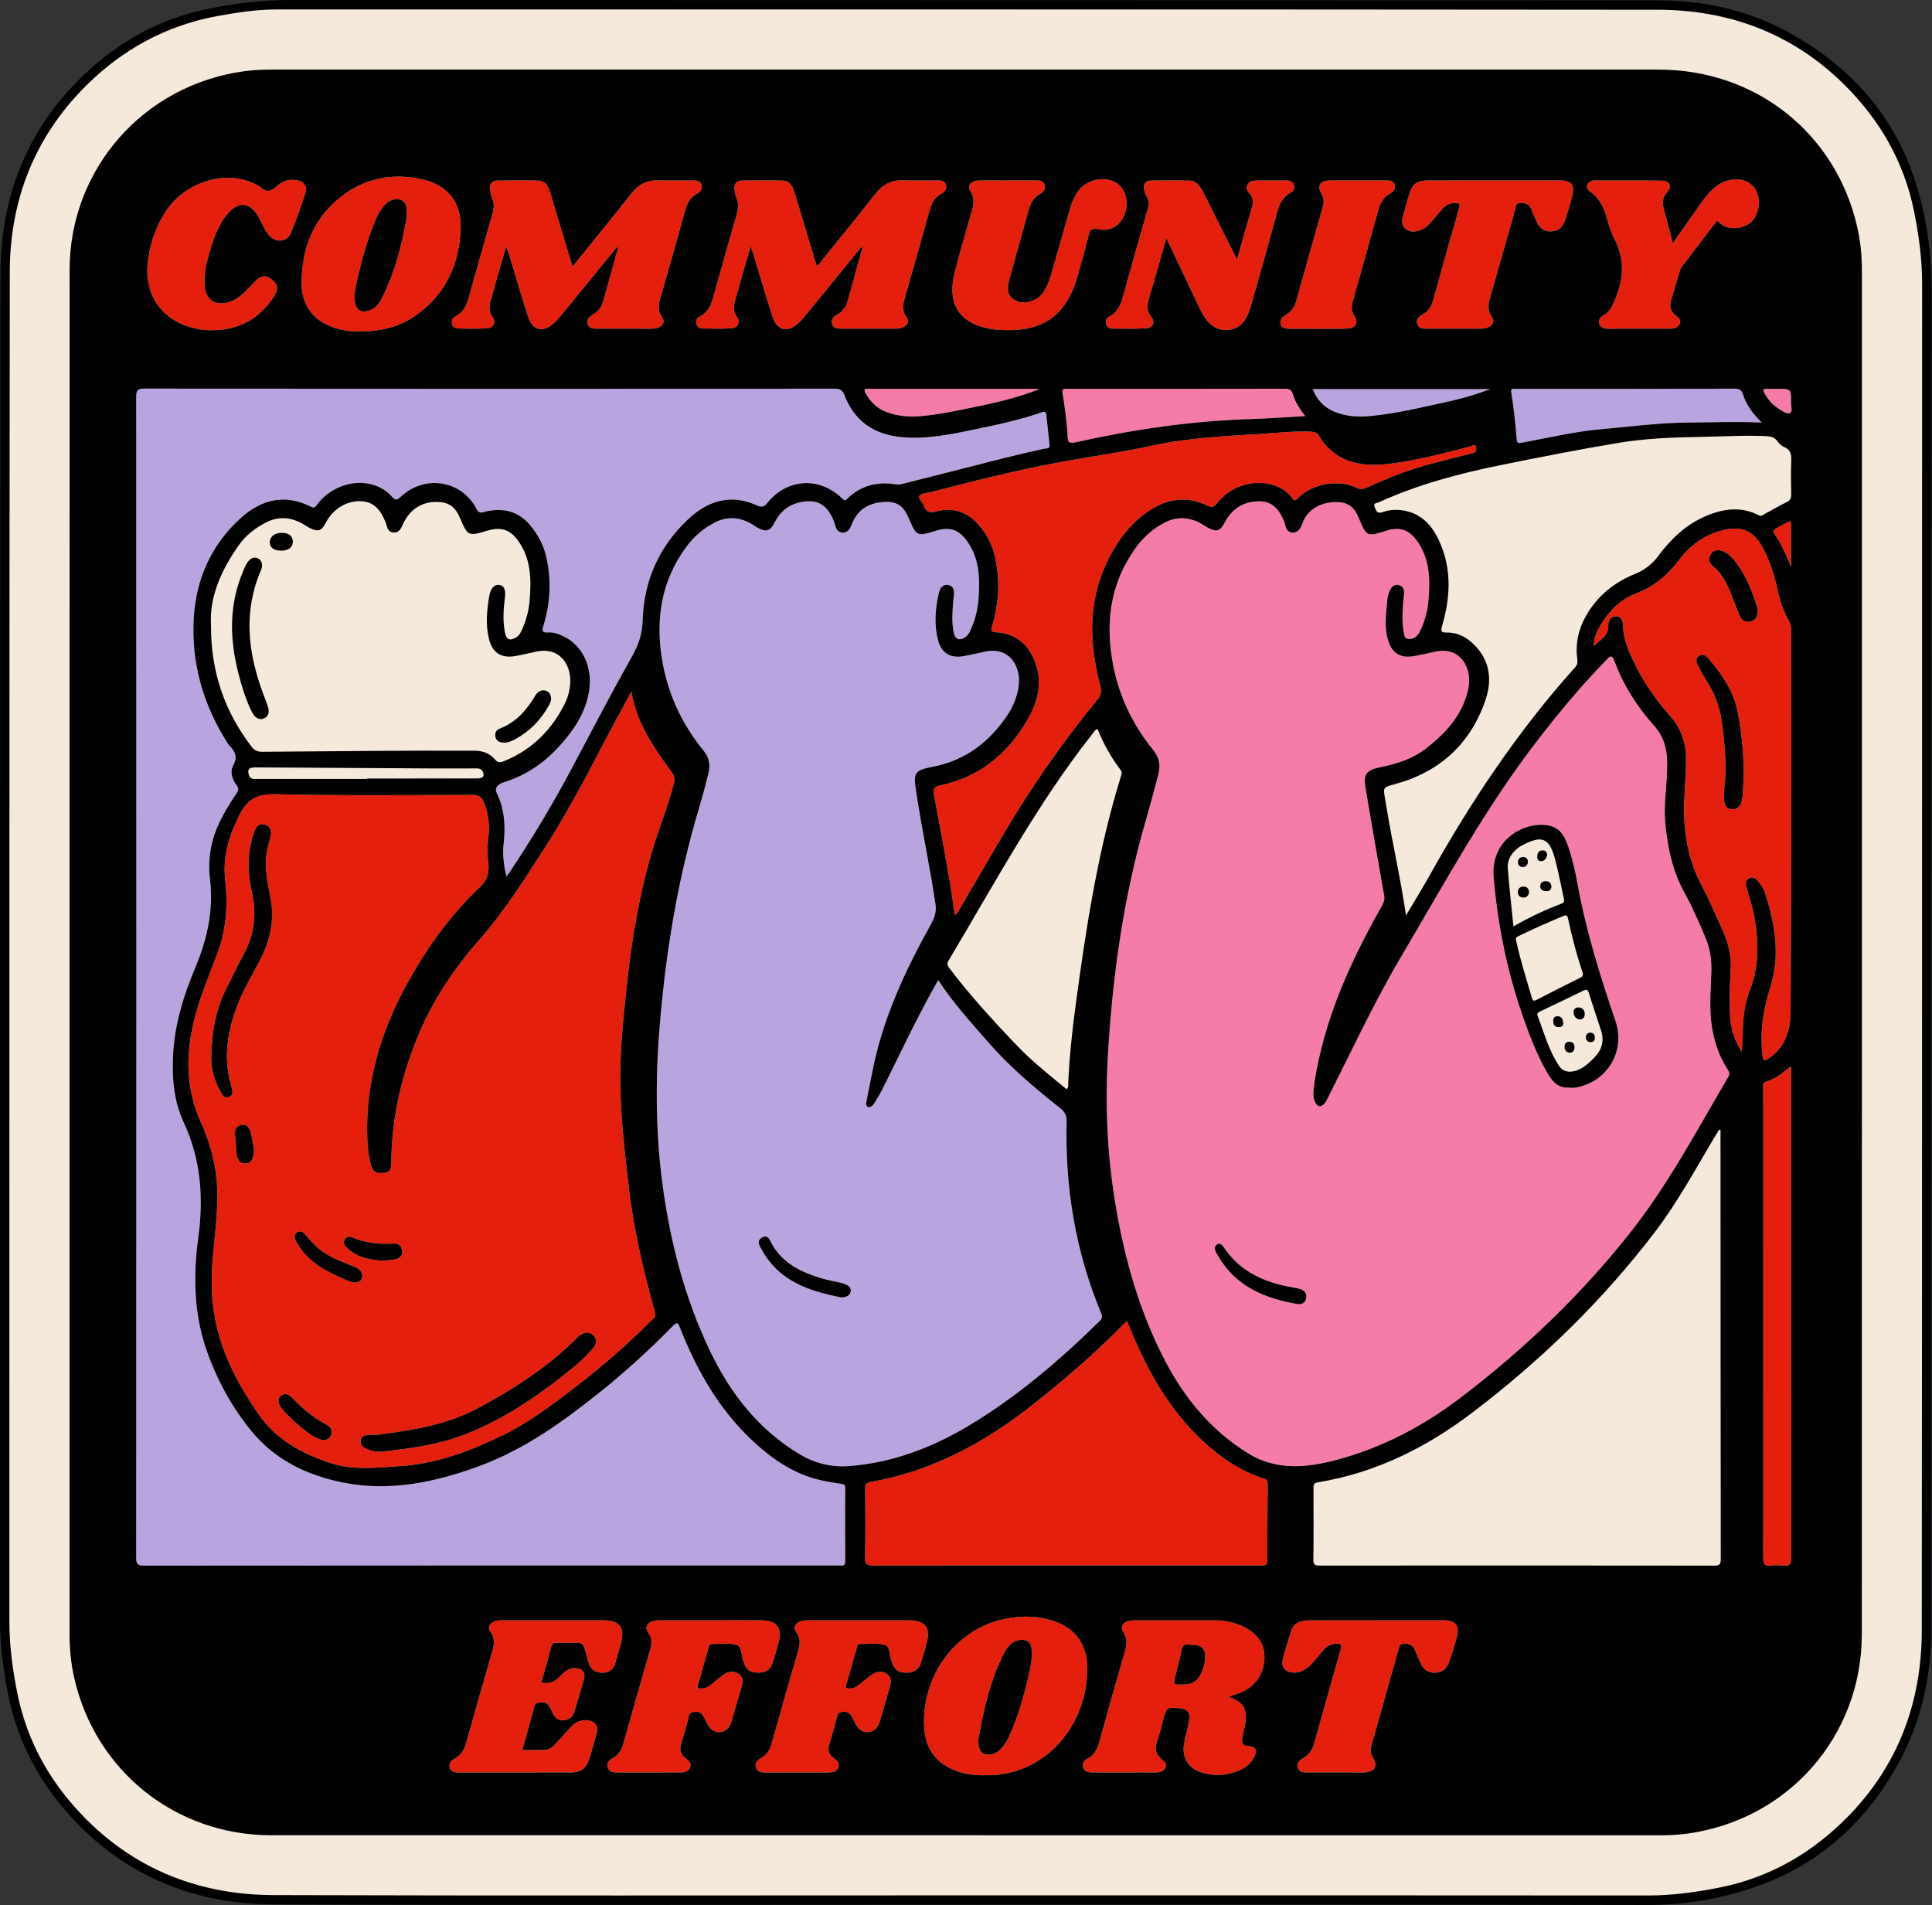
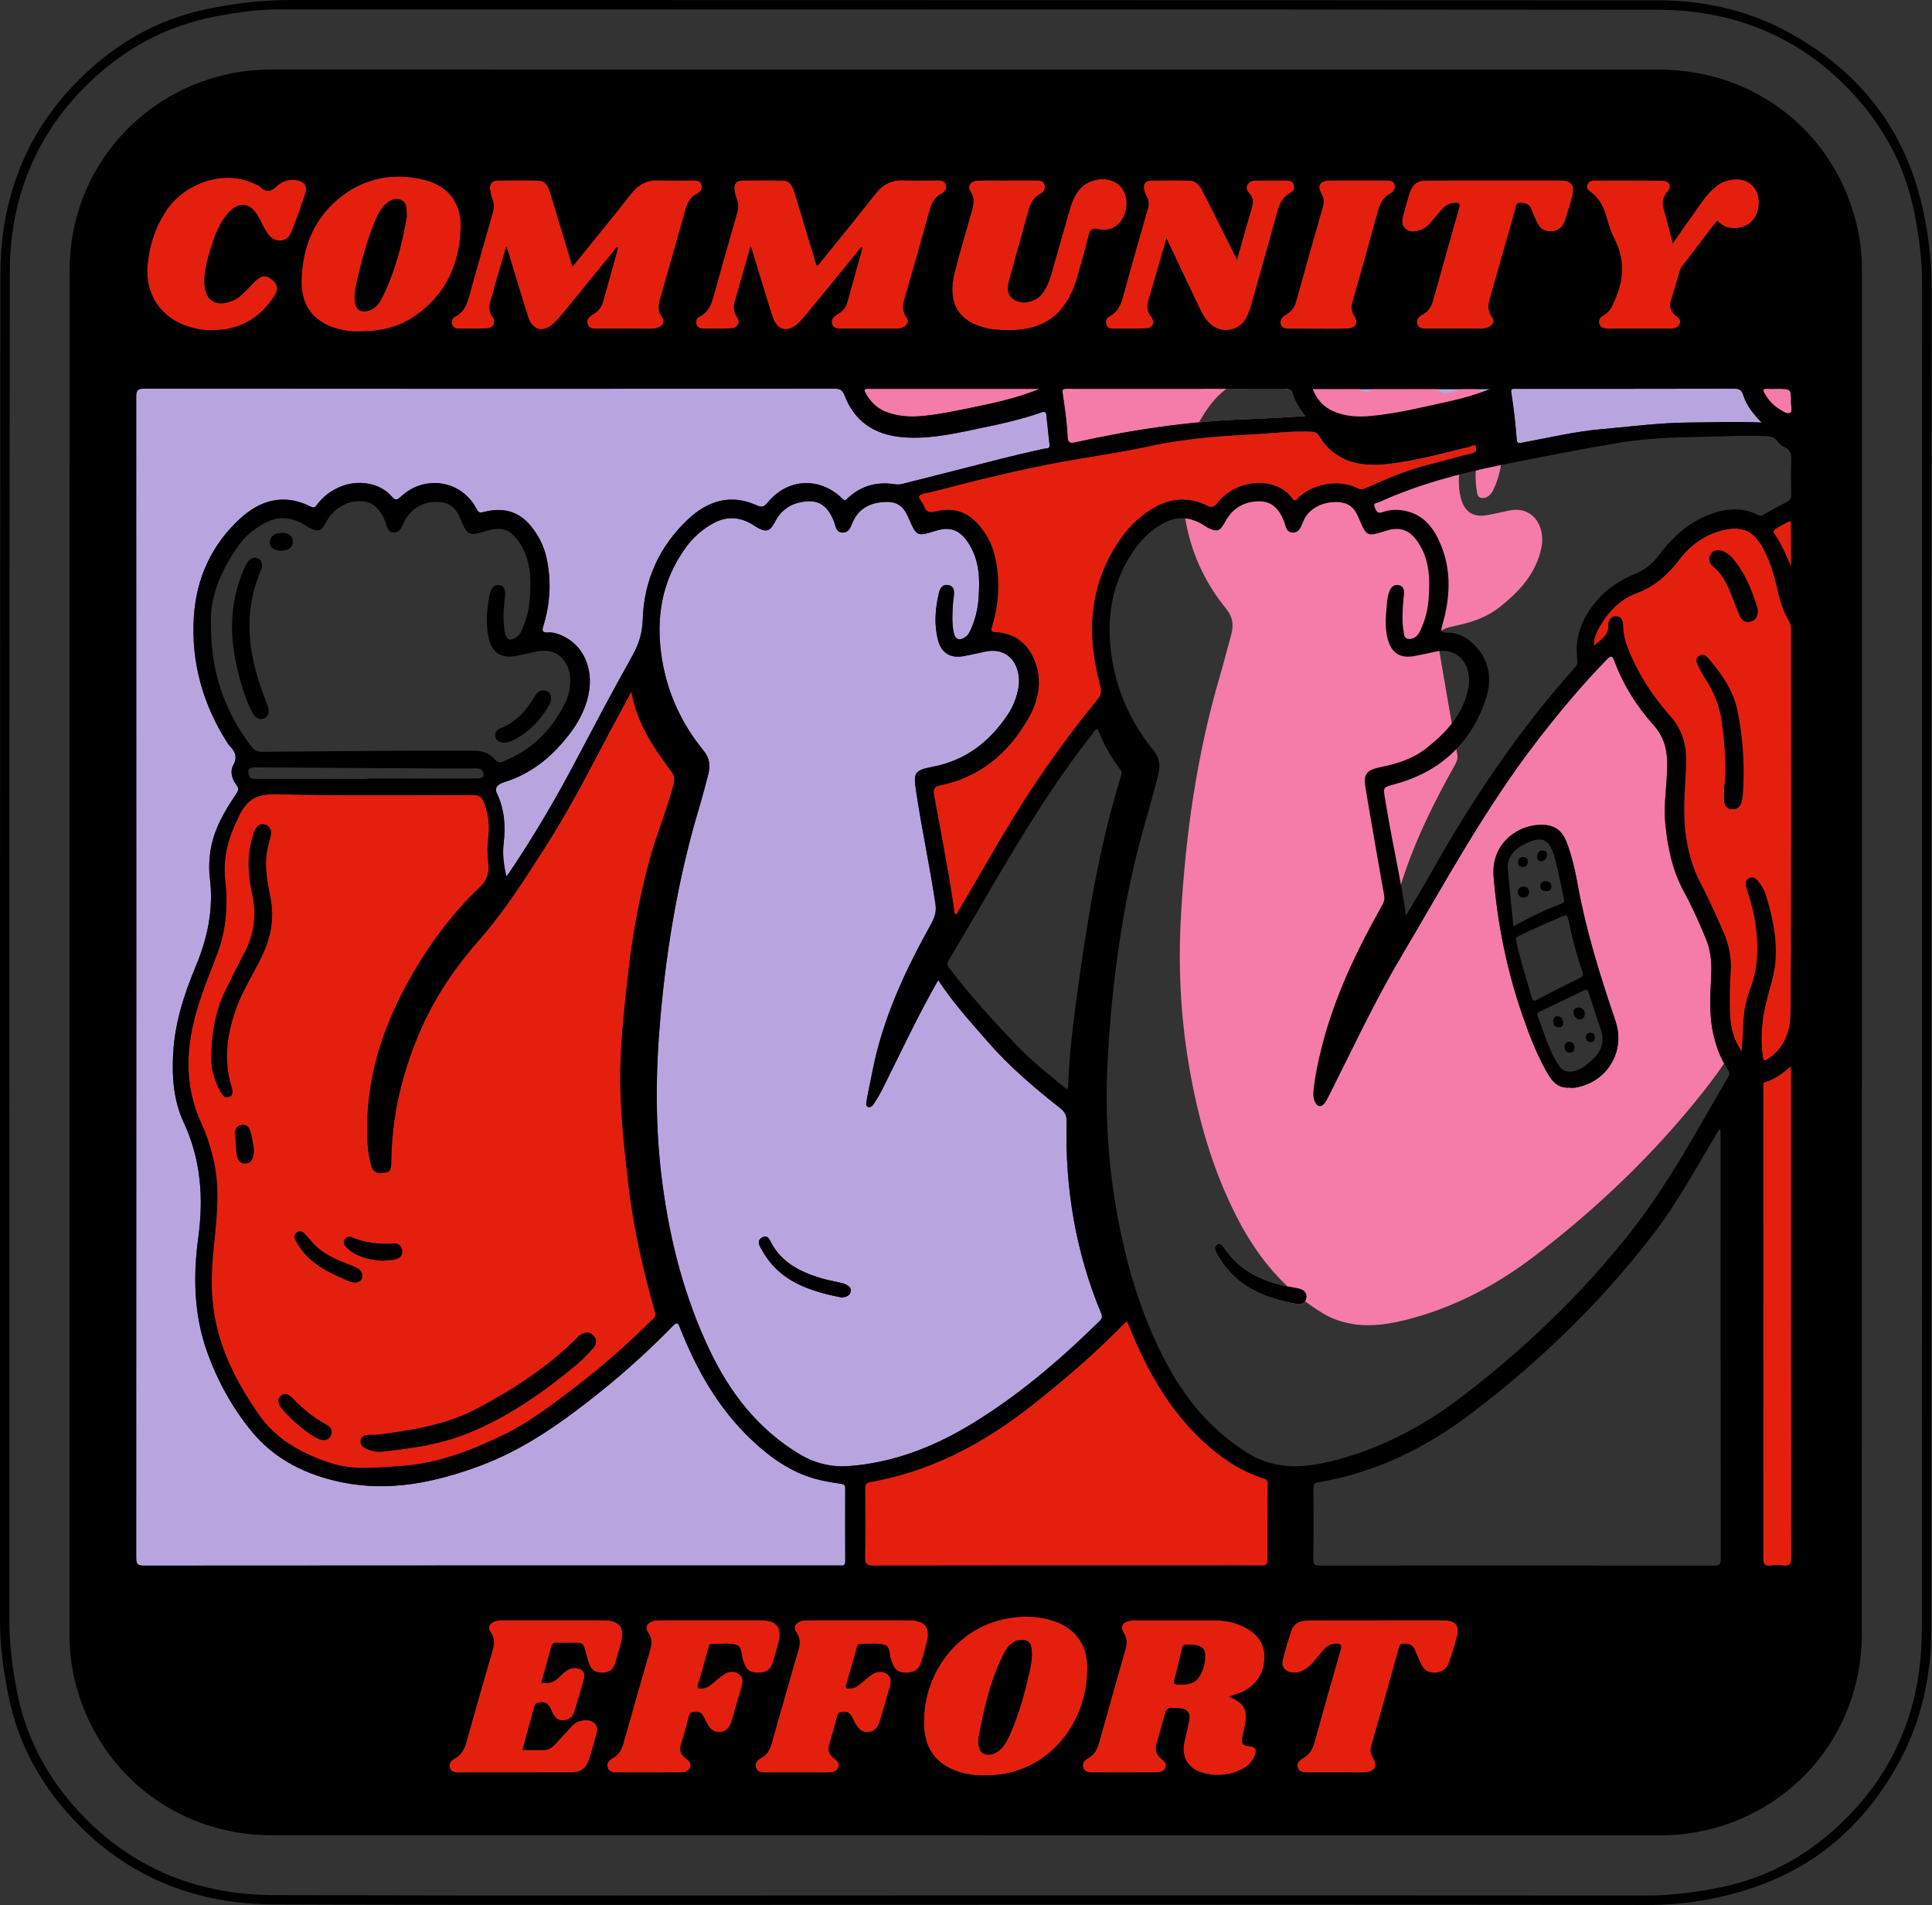
<svg xmlns="http://www.w3.org/2000/svg" height="500.1" preserveAspectRatio="xMidYMid meet" version="1.0" viewBox="-0.0 -0.0 507.1 500.1" width="507.1" zoomAndPan="magnify">
  <rect x="-0.0" y="-0.0" width="507.1" height="500.1" fill="#333333" stroke="none" />
  <g clip-rule="evenodd" fill-rule="evenodd">
    <g id="change1_1">
-       <path d="M502.213,49.365C497,31.919,485.661,18.378,468.509,9.117 c-9.861-5.325-21.087-8.029-33.365-8.035C371.788,1.045,308.432,1.04,245.076,1.035C188.782,1.031,132.488,1.026,76.147,1 c-6.918,0-14.04,0.783-21.771,2.393c-12.56,2.618-23.854,8.966-33.57,18.867C7.755,35.562,1.126,52.281,1.104,71.955 c-0.094,76.092-0.092,153.457-0.09,228.276C1.014,341.978,1.015,383.724,1,425.469c-0.002,5.514,0.633,11.287,2.057,18.72 c2.479,12.944,8.758,24.534,18.662,34.446c13.313,13.323,30.08,20.119,49.835,20.199c23.43,0.097,49.036,0.142,80.584,0.142 c16.891,0,33.781-0.013,50.67-0.024c16.89-0.012,33.78-0.024,50.671-0.024c14.997,0,29.996-0.005,44.995-0.01 c14.999-0.004,29.999-0.009,44.996-0.009c35.783,0,63.164,0.028,88.783,0.091c0,0,0.221,0,0.221,0 c9.405,0,18.698-1.544,27.621-4.589c16.408-5.6,29.117-16.682,37.775-32.939c5.317-9.987,8.016-21.273,8.021-33.547 c0.023-46.879,0.027-93.757,0.03-140.636c0.005-69.141,0.011-140.635,0.082-210.953C506.014,66.762,504.773,57.94,502.213,49.365z" fill="#F5E9DB" />
-     </g>
+       </g>
    <g id="change2_1">
      <path d="M279.961,294.459c0.043-1.661-0.438-2.623-1.723-3.634 c-6.749-5.317-13.289-10.869-18.956-17.384c-4.484-5.155-9.1-10.195-13.025-16.186c-0.445,0.787-0.761,1.338-1.069,1.891 c-4.888,8.713-9.09,17.772-13.567,26.693c-0.652,1.301-1.411,2.553-2.188,3.787c-0.339,0.539-0.898,1.143-1.557,0.93 c-0.756-0.244-0.507-1.127-0.414-1.664c0.439-2.523,1.013-5.024,1.497-7.539c2.651-13.752,8.449-26.27,15.188-38.395 c1.021-1.837,1.729-3.404,1.396-5.634c-1.478-9.937-3.611-19.757-5.099-29.69c-0.729-4.863-0.455-5.453,4.4-6.391 c8.565-1.651,14.839-6.492,19.597-13.578c1.454-2.164,2.405-4.536,2.861-7.097c0.922-5.181-2.026-11.029-8.864-9.509 c-1.814,0.402-3.632,0.802-5.459,1.148c-3.438,0.653-5.883-0.777-6.765-4.15c-1.088-4.158-0.74-8.342,0.228-12.479 c0.305-1.302,1.063-2.344,2.59-1.984c1.494,0.351,1.432,1.645,1.337,2.846c-0.036,0.465-0.155,0.925-0.188,1.39 c-0.188,2.678-0.406,5.371,0.111,8.027c0.411,2.117,1.664,2.499,3.349,1.134c0.611-0.496,0.91-1.205,1.217-1.898 c1.097-2.479,1.761-5.078,1.967-7.775c0.402-5.306,0.323-10.53-2.893-15.159c-2.157-3.105-4.585-3.976-8.178-2.879 c-5.151,1.572-5.151,1.57-7.305-3.41c-1.38-3.195-3.078-4.335-6.543-4.105c-3.618,0.24-6.493,1.723-8.066,5.229 c-0.553,1.235-0.951,2.872-2.739,2.785c-1.774-0.087-1.755-1.827-2.232-2.997c-1.861-4.557-4.555-5.994-9.249-4.85 c-2.77,0.677-4.881,2.427-6.209,5.029c-1.285,2.518-2.249,2.813-4.707,1.477c-0.409-0.223-0.774-0.523-1.174-0.764 c-3.242-1.953-6.569-2.272-9.993-0.492c-3.007,1.563-5.49,3.729-7.487,6.469c-6.45,8.839-8.007,18.727-6.301,29.313 c1.456,9.033,5.195,17.05,10.963,24.105c1.592,1.946,1.76,3.979,1.173,6.222c-0.768,2.936-1.521,5.877-2.394,8.783 c-5.378,17.911-8.474,36.248-10.142,54.834c-1.313,14.635-1.42,29.264,0.533,43.885c2.022,15.152,5.809,29.786,12.393,43.606 c5.379,11.29,12.831,20.878,23.767,27.381c3.977,2.364,8.373,3.362,12.921,3.008c11.161-0.868,21.442-4.737,30.957-10.387 c12.817-7.611,24.096-17.257,34.711-27.687c0.613-0.602,0.782-1.084,0.415-1.965C282.34,328.654,279.517,311.84,279.961,294.459z M223.27,339.074c-0.259,1.1-1.303,1.391-2.408,1.466c-8.334-1.644-16.181-4.145-20.736-12.214 c-0.613-1.087-1.775-2.57-0.109-3.512c1.659-0.938,2.082,0.854,2.695,1.9c2.891,4.932,7.614,7.195,12.792,8.765 c1.555,0.471,3.168,0.749,4.753,1.12c0.453,0.106,0.924,0.174,1.35,0.351C222.552,337.342,223.549,337.889,223.27,339.074z M221.857,409.725c0.005,0.941-0.334,1.27-1.223,1.165c-0.288-0.034-0.584-0.006-0.876-0.006 c-60.645,0-121.289-0.007-181.934,0.043c-1.698,0.001-2.079-0.406-2.078-2.088c0.046-101.542,0.045-203.084,0.004-304.626 c-0.001-1.688,0.294-2.212,2.133-2.209c60.411,0.057,120.822,0.053,181.233,0.014c1.446-0.001,2.042,0.42,2.573,1.795 c2.623,6.786,7.78,10.241,14.933,10.916c6.376,0.602,12.556-0.641,18.734-1.93c6.055-1.264,12.121-2.482,17.97-4.552 c0.944-0.335,1.245-0.11,1.335,0.827c0.246,2.555,0.545,5.105,0.815,7.66c0.122,1.159-0.895,0.918-1.452,1.041 c-4.9,1.08-9.776,2.252-14.636,3.509c-7.507,1.941-15.033,3.807-22.547,5.724c-0.697,0.179-1.347,0.186-2.062,0.076 c-4.664-0.715-8.796,0.424-12.284,3.677c-0.395,0.37-0.591,0.907-1.32,0.188c-5.952-5.886-14.458-5.483-19.714,0.987 c-0.971,1.193-1.602,1.26-2.949,0.652c-6.79-3.063-12.793-1.09-17.868,3.666c-7.569,7.094-11.629,16.033-11.948,26.407 c-0.108,3.527-1.016,6.435-2.729,9.478c-5.356,9.512-10.413,19.192-15.527,28.838c-5.147,9.709-10.762,19.135-16.894,28.254 c-0.126,0.187-0.28,0.355-0.63,0.795c-0.717-3.056-1.066-5.832-0.73-8.636c0.55-4.618,0.238-9.085-1.846-13.337 c-0.555-1.131,0.202-2.208,1.846-2.711c5.678-1.739,10.421-4.938,14.416-9.267c3.728-4.038,6.793-8.455,7.901-14.001 c1.334-6.674-1.478-12.841-7.034-15.278c-1.146-0.502-2.341-0.882-3.558-0.796c-1.752,0.121-1.66-0.533-1.243-1.898 c1.792-5.859,2.076-11.822,0.746-17.817c-0.668-3.007-2.054-5.7-3.98-8.107c-3.271-4.087-7.512-5.078-12.409-3.809 c-0.9,0.234-1.38,0.297-1.901-0.719c-3.888-7.585-13.56-9.203-19.903-3.31c-1.038,0.966-1.454,1.055-2.441-0.075 c-3.072-3.511-8.671-4.489-13.424-2.529c-2.483,1.022-4.566,2.589-6.172,4.752c-0.416,0.561-0.708,0.944-1.535,0.521 c-6.993-3.572-13.287-1.832-18.688,3.155c-7.481,6.905-11.47,15.682-12.09,25.836c-0.723,11.858,2.362,22.784,8.711,32.803 c0.188,0.295,0.359,0.613,0.6,0.861c1.474,1.52,2.289,2.948,1.024,5.221c-0.888,1.597-0.315,3.607,0.842,5.124 c0.713,0.936,0.531,1.503-0.071,2.392c-3.127,4.611-5.915,9.392-6.763,15.041c-0.358,2.388-0.405,4.799-0.119,7.167 c0.978,8.064-0.62,15.646-3.731,23.062c-3.082,7.346-5.496,14.911-5.921,22.953c-0.326,6.188,0.131,12.312,2.784,18.006 c4.503,9.666,5.235,19.739,3.821,30.144c-1.375,10.127-1.19,20.165,2.276,29.935c2.703,7.609,6.559,14.64,11.633,20.868 c6.147,7.548,14.543,11.611,23.92,13.509c12.364,2.501,24.218,0.012,35.841-4.256c12.033-4.419,22.217-11.784,32.091-19.713 c6.617-5.315,12.865-11.019,18.785-17.087c1.055-1.081,1.343-0.916,1.867,0.416c4.342,11.032,10.074,21.208,18.781,29.445 c4.874,4.61,10.268,8.482,16.86,10.287c2.18,0.598,4.436,0.954,6.678,1.273c0.839,0.12,1.07,0.371,1.067,1.17 C221.826,396.988,221.821,403.357,221.857,409.725z M462.413,110.902c-6.778-0.292-13.016-0.039-19.255,0.002 c-7.65,0.051-15.215,1.078-22.816,1.74c-7.116,0.62-14.02,2.293-21.003,3.578c-0.865,0.16-1.169-0.008-1.233-0.85 c-0.322-4.187-0.806-8.357-1.451-12.507c-0.101-0.644,0.186-0.837,0.763-0.815c0.35,0.014,0.7,0,1.05,0 c18.908,0,37.816,0.016,56.725-0.034c1.318-0.003,1.937,0.326,2.344,1.613C458.389,106.324,460.053,108.566,462.413,110.902z M344.55,102.125c15.53,0,30.87,0,46.655,0c-3.705,1.356-7.07,2.391-10.514,3.143c-6.949,1.519-13.859,3.258-20.97,3.924 c-3.296,0.308-6.548,0.115-9.628-1.194C347.468,106.882,345.671,104.919,344.55,102.125z" fill="#B8A5E0" />
    </g>
    <g id="change3_1">
-       <path d="M449.382,269.825c-0.796-4.76-0.401-9.558-0.21-14.337 c0.128-3.206-0.22-6.266-1.471-9.246c-1.72-4.096-3.488-8.168-5.63-12.058c-3.078-5.595-4.345-11.664-4.964-17.925 c-0.486-4.918,0.386-9.792,0.443-14.127c0.243-4.708-0.489-8.404-3.45-11.722c-4.45-4.986-8.044-10.619-10.371-16.945 c-0.581-1.581-1.021-1.369-2.01-0.355c-6.411,6.576-12.281,13.608-17.903,20.861c-13.866,17.887-24.608,37.745-36.07,57.142 c-7.073,11.97-12.928,24.595-19.197,36.994c-0.236,0.468-0.468,0.95-0.788,1.359c-0.992,1.267-1.932,1.161-2.64-0.308 c-0.499-1.036-0.446-2.16-0.327-3.271c0.398-3.724,1.194-7.369,2.106-10.995c3.33-13.257,9.2-25.435,15.864-37.271 c0.477-0.847,0.722-1.611,0.537-2.627c-1.198-6.604-2.324-13.22-3.466-19.833c-0.516-2.991-1.046-5.979-1.511-8.978 c-0.434-2.797,0.414-3.986,3.183-4.643c0.454-0.107,0.908-0.213,1.366-0.309c4.154-0.87,8.128-2.193,11.514-4.857 c5.241-4.129,9.629-8.896,11.016-15.708c1.086-5.332-2.142-11.127-8.719-9.62c-1.812,0.417-3.632,0.803-5.46,1.142 c-3.676,0.685-5.945-0.74-6.954-4.356c-0.933-3.343-0.495-6.72-0.168-10.087c0.096-0.99,0.302-1.963,0.727-2.874 c0.44-0.943,1.149-1.492,2.226-1.313c1.139,0.191,1.488,1.045,1.473,2.064c-0.013,0.756-0.155,1.509-0.214,2.265 c-0.205,2.62-0.365,5.246,0.1,7.854c0.136,0.763,0.129,1.763,1.167,1.942c0.983,0.169,1.853-0.292,2.487-1.017 c0.413-0.471,0.686-1.081,0.948-1.661c1.095-2.417,1.724-4.967,1.933-7.604c0.423-5.303,0.353-10.526-2.831-15.171 c-2.188-3.193-4.65-4.077-8.31-2.924c-5.075,1.596-5.078,1.598-7.184-3.363c-0.776-1.829-1.746-3.388-3.892-3.926 c-3.285-0.824-8.713,0.279-10.643,4.749c-0.552,1.279-0.945,3.03-2.776,3.008c-1.869-0.025-1.827-1.88-2.338-3.093 c-1.214-2.883-2.959-5.092-6.384-5.104c-4.098-0.015-7.152,1.84-9.076,5.475c-1.249,2.359-2.097,2.67-4.448,1.486 c-0.518-0.261-0.981-0.628-1.484-0.923c-3.262-1.911-6.589-2.201-10.001-0.395c-2.996,1.586-5.463,3.77-7.453,6.511 c-6.385,8.797-7.95,18.628-6.26,29.151c1.441,8.969,5.11,16.96,10.831,23.975c1.714,2.103,1.933,4.261,1.267,6.698 c-1.013,3.716-1.967,7.448-3.047,11.145c-6.026,20.616-8.993,41.729-10.167,63.118c-0.706,12.865-0.082,25.694,2.05,38.412 c2.386,14.234,6.276,28.019,12.983,40.881c5.255,10.076,12.313,18.556,22.139,24.538c2.541,1.546,5.317,2.454,8.19,2.896 c4.861,0.744,9.653-0.071,14.36-1.295c12.332-3.204,23.293-9.053,33.399-16.795c16.363-12.533,31.138-26.675,43.921-42.82 c10.071-12.721,17.642-27.072,25.835-41.007c0.426-0.724,0.28-1.245-0.152-1.903C451.293,277.41,450.032,273.715,449.382,269.825z M342.84,340.781c-0.255,1.27-1.275,1.533-2.113,1.529c-8.817-1.492-16.316-4.651-20.94-12.534 c-0.573-0.979-1.513-2.312-0.383-3.118c1.079-0.77,1.802,0.728,2.355,1.491c4.43,6.102,10.795,8.612,17.892,9.822 c0.516,0.088,1.038,0.173,1.537,0.325C342.402,338.669,343.101,339.48,342.84,340.781z M414.148,285.336 c-0.737,0.158-1.496,0.278-2.232,0.115c-3.407,0.256-4.885-2.205-6.207-4.59c-2.49-4.497-4.338-9.291-6.023-14.146 c-4.116-11.856-6.599-24.018-7.646-36.543c-0.828-9.889,8.081-14.591,14.252-13.535c2.575,0.442,3.976,2.057,4.85,4.285 c1.478,3.763,2.31,7.708,3.037,11.665c2.22,12.086,5.888,23.762,9.838,35.362C426.651,275.688,422.155,283.617,414.148,285.336z M328.225,109.994c-15.552,0.49-30.869,2.732-46.027,6.123c-1.572,0.352-1.924-0.162-1.986-1.513 c-0.178-3.849-0.748-7.657-1.307-11.463c-0.138-0.933,0.174-1.109,0.987-1.1c2.392,0.027,4.785,0.01,7.177,0.01 c16.69-0.001,33.381,0.012,50.07-0.025c1.21-0.003,1.879,0.247,2.238,1.524c0.574,2.034,1.773,3.785,3.211,5.66 C337.619,109.488,332.926,109.845,328.225,109.994z M230.542,102.052c14.135,0,28.27,0,42.403,0 c-5.719,2.338-11.676,3.669-17.666,4.893c-4.515,0.923-9.018,1.892-13.621,2.281c-3.127,0.265-6.184,0.001-9.123-1.139 c-2.452-0.95-4.169-2.723-5.399-5.014c-0.392-0.73-0.294-1.062,0.603-1.028C228.672,102.079,229.608,102.052,230.542,102.052z M469.83,108.384c-0.907,0.394-2.036-0.533-2.977-1.111c-1.631-1.001-2.793-2.425-3.734-4.071 c-0.545-0.953-0.248-1.212,0.742-1.159c0.871,0.046,1.746,0.01,2.619,0.01c3.638,0,3.662,0,3.622,3.594 C470.092,106.597,470.574,108.061,469.83,108.384z" fill="#F57CA8" />
+       <path d="M449.382,269.825c-0.796-4.76-0.401-9.558-0.21-14.337 c0.128-3.206-0.22-6.266-1.471-9.246c-1.72-4.096-3.488-8.168-5.63-12.058c-3.078-5.595-4.345-11.664-4.964-17.925 c-0.486-4.918,0.386-9.792,0.443-14.127c0.243-4.708-0.489-8.404-3.45-11.722c-4.45-4.986-8.044-10.619-10.371-16.945 c-0.581-1.581-1.021-1.369-2.01-0.355c-6.411,6.576-12.281,13.608-17.903,20.861c-13.866,17.887-24.608,37.745-36.07,57.142 c-0.236,0.468-0.468,0.95-0.788,1.359c-0.992,1.267-1.932,1.161-2.64-0.308 c-0.499-1.036-0.446-2.16-0.327-3.271c0.398-3.724,1.194-7.369,2.106-10.995c3.33-13.257,9.2-25.435,15.864-37.271 c0.477-0.847,0.722-1.611,0.537-2.627c-1.198-6.604-2.324-13.22-3.466-19.833c-0.516-2.991-1.046-5.979-1.511-8.978 c-0.434-2.797,0.414-3.986,3.183-4.643c0.454-0.107,0.908-0.213,1.366-0.309c4.154-0.87,8.128-2.193,11.514-4.857 c5.241-4.129,9.629-8.896,11.016-15.708c1.086-5.332-2.142-11.127-8.719-9.62c-1.812,0.417-3.632,0.803-5.46,1.142 c-3.676,0.685-5.945-0.74-6.954-4.356c-0.933-3.343-0.495-6.72-0.168-10.087c0.096-0.99,0.302-1.963,0.727-2.874 c0.44-0.943,1.149-1.492,2.226-1.313c1.139,0.191,1.488,1.045,1.473,2.064c-0.013,0.756-0.155,1.509-0.214,2.265 c-0.205,2.62-0.365,5.246,0.1,7.854c0.136,0.763,0.129,1.763,1.167,1.942c0.983,0.169,1.853-0.292,2.487-1.017 c0.413-0.471,0.686-1.081,0.948-1.661c1.095-2.417,1.724-4.967,1.933-7.604c0.423-5.303,0.353-10.526-2.831-15.171 c-2.188-3.193-4.65-4.077-8.31-2.924c-5.075,1.596-5.078,1.598-7.184-3.363c-0.776-1.829-1.746-3.388-3.892-3.926 c-3.285-0.824-8.713,0.279-10.643,4.749c-0.552,1.279-0.945,3.03-2.776,3.008c-1.869-0.025-1.827-1.88-2.338-3.093 c-1.214-2.883-2.959-5.092-6.384-5.104c-4.098-0.015-7.152,1.84-9.076,5.475c-1.249,2.359-2.097,2.67-4.448,1.486 c-0.518-0.261-0.981-0.628-1.484-0.923c-3.262-1.911-6.589-2.201-10.001-0.395c-2.996,1.586-5.463,3.77-7.453,6.511 c-6.385,8.797-7.95,18.628-6.26,29.151c1.441,8.969,5.11,16.96,10.831,23.975c1.714,2.103,1.933,4.261,1.267,6.698 c-1.013,3.716-1.967,7.448-3.047,11.145c-6.026,20.616-8.993,41.729-10.167,63.118c-0.706,12.865-0.082,25.694,2.05,38.412 c2.386,14.234,6.276,28.019,12.983,40.881c5.255,10.076,12.313,18.556,22.139,24.538c2.541,1.546,5.317,2.454,8.19,2.896 c4.861,0.744,9.653-0.071,14.36-1.295c12.332-3.204,23.293-9.053,33.399-16.795c16.363-12.533,31.138-26.675,43.921-42.82 c10.071-12.721,17.642-27.072,25.835-41.007c0.426-0.724,0.28-1.245-0.152-1.903C451.293,277.41,450.032,273.715,449.382,269.825z M342.84,340.781c-0.255,1.27-1.275,1.533-2.113,1.529c-8.817-1.492-16.316-4.651-20.94-12.534 c-0.573-0.979-1.513-2.312-0.383-3.118c1.079-0.77,1.802,0.728,2.355,1.491c4.43,6.102,10.795,8.612,17.892,9.822 c0.516,0.088,1.038,0.173,1.537,0.325C342.402,338.669,343.101,339.48,342.84,340.781z M414.148,285.336 c-0.737,0.158-1.496,0.278-2.232,0.115c-3.407,0.256-4.885-2.205-6.207-4.59c-2.49-4.497-4.338-9.291-6.023-14.146 c-4.116-11.856-6.599-24.018-7.646-36.543c-0.828-9.889,8.081-14.591,14.252-13.535c2.575,0.442,3.976,2.057,4.85,4.285 c1.478,3.763,2.31,7.708,3.037,11.665c2.22,12.086,5.888,23.762,9.838,35.362C426.651,275.688,422.155,283.617,414.148,285.336z M328.225,109.994c-15.552,0.49-30.869,2.732-46.027,6.123c-1.572,0.352-1.924-0.162-1.986-1.513 c-0.178-3.849-0.748-7.657-1.307-11.463c-0.138-0.933,0.174-1.109,0.987-1.1c2.392,0.027,4.785,0.01,7.177,0.01 c16.69-0.001,33.381,0.012,50.07-0.025c1.21-0.003,1.879,0.247,2.238,1.524c0.574,2.034,1.773,3.785,3.211,5.66 C337.619,109.488,332.926,109.845,328.225,109.994z M230.542,102.052c14.135,0,28.27,0,42.403,0 c-5.719,2.338-11.676,3.669-17.666,4.893c-4.515,0.923-9.018,1.892-13.621,2.281c-3.127,0.265-6.184,0.001-9.123-1.139 c-2.452-0.95-4.169-2.723-5.399-5.014c-0.392-0.73-0.294-1.062,0.603-1.028C228.672,102.079,229.608,102.052,230.542,102.052z M469.83,108.384c-0.907,0.394-2.036-0.533-2.977-1.111c-1.631-1.001-2.793-2.425-3.734-4.071 c-0.545-0.953-0.248-1.212,0.742-1.159c0.871,0.046,1.746,0.01,2.619,0.01c3.638,0,3.662,0,3.622,3.594 C470.092,106.597,470.574,108.061,469.83,108.384z" fill="#F57CA8" />
    </g>
    <g id="change4_1">
      <path d="M150.723,364.285c7.203-5.498,13.985-11.475,20.417-17.854 c0.505-0.501,1.099-0.86,0.811-1.892c-3.069-11.018-5.695-22.128-6.992-33.521c-1.017-8.927-2.054-17.856-2.153-26.845 c-0.104-9.228,0.944-18.395,1.941-27.559c1.145-10.515,3-20.894,5.801-31.092c1.838-6.695,4.562-13.113,6.319-19.84 c0.308-1.183,0.173-2.033-0.571-3.048c-4.636-6.323-9.172-12.717-10.563-21.132c-2.664,4.955-5.14,9.451-7.512,14 c-4.888,9.374-9.856,18.701-15.589,27.592c-5.247,8.139-10.421,16.319-16.862,23.629c-6.396,7.262-11.79,15.234-15.621,24.174 c-4.67,10.893-7.341,22.238-7.444,34.131c-0.021,2.352-0.499,2.834-2.854,2.854c-1.921,0.018-2.311-1.375-2.639-2.723 c-0.538-2.213-0.742-4.486-0.814-6.764c-0.447-14.283,3.521-27.46,10.263-39.862c5.182-9.535,11.48-18.279,19.399-25.789 c1.802-1.709,2.449-3.878,2.107-6.382c-0.301-2.203-0.264-4.423,0.016-6.639c0.387-3.066,0.005-6.035-1.062-8.947 c-0.552-1.504-1.339-2.143-3.072-2.139c-17.233,0.046-34.472,0.216-51.697-0.184c-4.864-0.113-7.496,1.377-9.583,5.604 c-2.679,5.425-4.354,10.804-3.645,16.973c0.752,6.535,0.265,13.038-2.109,19.315c-2.124,5.617-4.459,11.158-5.95,17.008 c-2.38,9.328-2.349,18.433,1.725,27.366c1.473,3.229,2.576,6.633,3.345,10.123c1.756,7.965,0.588,15.907-0.152,23.854 c-0.445,4.771-0.609,9.531-0.021,14.312c1.299,10.563,6.013,19.658,11.956,28.246c4.664,6.737,11.552,10.352,18.984,12.785 c5.869,1.921,12.14,1.143,18.21,0.756c9.698-0.619,18.628-4.065,27.278-8.311C139.041,373.223,144.872,368.752,150.723,364.285z M64.384,305.386c-1.465,0.024-2.231-1.024-2.332-3.056c-0.074-1.505-0.239-3.006-0.358-4.509c-0.098-1.235,0.295-2.269,1.577-2.55 c1.427-0.314,2.204,0.67,2.515,1.862c0.436,1.676,0.67,3.406,0.865,4.453C66.654,304.254,65.848,305.362,64.384,305.386z M68.665,251.14c-2.073,4.315-4.729,8.354-6.41,12.845c-2.583,6.9-3.715,13.966-1.498,21.236c0.034,0.111,0.08,0.22,0.104,0.334 c0.209,0.947,0.394,1.934-0.79,2.361c-1.066,0.389-1.605-0.385-2.059-1.166c-1.801-3.104-2.67-6.449-2.56-9.478 c0.149-6.832,1.312-12.846,4.273-18.446c1.393-2.633,2.589-5.37,4.038-7.969c2.883-5.171,3.705-10.529,2.41-16.368 c-1.093-4.918-1.405-9.941,0.147-14.889c0.174-0.556,0.31-1.132,0.554-1.655c0.547-1.166,1.398-1.96,2.771-1.48 c1.314,0.457,1.685,1.535,1.402,2.834c-0.271,1.254-0.642,2.487-0.894,3.744c-0.857,4.29,0.021,8.516,0.844,12.665 C72.089,241.207,71.027,246.223,68.665,251.14z M90.548,325.215c0.437-0.623,1.122-0.748,1.721-0.493 c3.572,1.529,7.291,1.894,11.13,1.665c1.159-0.07,2.019,0.6,2.169,1.841c0.167,1.374-0.697,2.08-1.875,2.329 c-1.075,0.229-2.197,0.234-3.278,0.337c-2.907-0.186-5.701-0.676-8.134-2.372c-0.568-0.396-1.099-0.871-1.562-1.387 C90.213,326.574,90.069,325.898,90.548,325.215z M83.891,377.754c-1.259-0.473-2.389-1.213-3.46-2.021 c-2.328-1.757-4.493-3.69-6.373-5.935c-0.905-1.082-1.502-2.33-0.376-3.402c1.109-1.059,2.276-0.298,3.183,0.654 c2.545,2.676,5.368,4.99,8.619,6.768c0.841,0.46,1.591,1.018,1.537,1.945C87.062,377.525,85.605,378.396,83.891,377.754z M90.645,335.86c-4.589-1.967-9.034-4.143-11.951-8.467c-0.39-0.578-0.733-1.19-1.073-1.801c-0.45-0.81-0.45-1.629,0.367-2.162 c0.74-0.48,1.471-0.18,2.031,0.445c1.243,1.385,2.391,2.846,3.868,4.023c2.697,2.154,5.893,3.265,9.022,4.532 c1.119,0.453,2.106,1.045,2.183,2.407c-0.047,1.073-0.586,1.626-1.611,1.761C92.428,336.737,91.551,336.248,90.645,335.86z M100.502,380.982c-1.571,0.176-3.141-0.118-4.587-0.852c-0.862-0.438-1.372-1.076-1.246-2.092c0.143-1.143,1.063-1.305,1.93-1.412 c0.747-0.092,1.515-0.02,2.273-0.02c9.086-1.193,18.149-2.54,26.384-6.916c9.564-5.082,18.611-10.924,26.302-18.66 c0.205-0.208,0.402-0.436,0.645-0.59c1.174-0.754,2.412-1.051,3.513,0.033c1.142,1.123,0.839,2.41-0.101,3.448 c-1.368,1.513-2.779,3.017-4.346,4.314c-8.932,7.4-18.38,14.033-29.264,18.267C115.117,379.183,107.81,380.173,100.502,380.982z M332.74,389.52c-0.059,6.657-0.107,13.314-0.083,19.971c0.005,1.238-0.503,1.421-1.562,1.412 c-4.963-0.041-9.927-0.017-14.89-0.017c-28.965,0-57.928-0.016-86.892,0.035c-1.701,0.005-2.301-0.315-2.258-2.172 c0.134-6.013,0.072-12.029,0.028-18.043c-0.009-1.066,0.275-1.53,1.389-1.724c16.039-2.813,29.854-10.234,42.515-20.235 c8.396-6.63,16.494-13.56,23.951-21.23c0.239-0.245,0.52-0.45,0.882-0.762c0.992,2.339,1.889,4.606,2.904,6.818 c4.121,8.978,9.248,17.288,16.46,24.153c4.78,4.549,10.099,8.288,16.463,10.315C332.474,388.306,332.747,388.678,332.74,389.52z M387.418,117.392c0.192,0.846-0.024,1.358-1.041,1.603c-4.022,0.969-8.022,2.035-12.021,3.099 c-5.486,1.462-10.696,3.667-15.858,5.993c-0.791,0.355-1.397,0.447-2.261,0.015c-4.734-2.368-11.438-1.267-15.352,2.406 c-0.5,0.47-0.917,1.371-1.713,0.253c-3.865-5.439-14.17-5.682-19.728,1.314c-0.798,1.003-1.309,1.248-2.535,0.646 c-4.755-2.33-9.488-2.054-14.061,0.584c-3.97,2.289-7.046,5.469-9.547,9.322c-7.619,11.736-8.014,24.317-4.505,37.352 c0.398,1.479,0.219,2.459-0.727,3.613c-9.298,11.354-17.651,23.373-25.094,36.021c-3.787,6.439-7.537,12.899-11.313,19.347 c-0.227,0.388-0.335,0.89-1.04,1.112c-0.563-3.615-1.049-7.123-1.663-10.607c-1.224-6.941-2.5-13.872-3.802-20.799 c-0.269-1.431-0.034-2.198,1.598-2.53c10.415-2.121,17.836-8.393,23.021-17.362c3.04-5.259,4.106-10.969,1.152-16.716 c-1.959-3.812-5.238-5.906-9.551-6.104c-1.455-0.065-1.26-0.601-0.958-1.616c1.758-5.918,2.11-11.92,0.792-17.974 c-0.79-3.62-2.513-6.806-5.107-9.426c-2.919-2.946-6.589-3.692-10.508-2.69c-1.7,0.436-2.551,0.125-3.12-1.498 c-0.317-0.903-1.514-2.089-1.264-2.484c0.558-0.884,1.962-0.8,3.018-1.075c11.607-3.022,23.242-5.935,35.05-8.082 c7.553-1.372,15.179-2.401,22.669-4.052c9.572-2.11,19.271-2.582,28.986-3.166c4.364-0.262,8.709-0.804,13.096-0.582 c0.867,0.045,1.59,0.163,2.084,0.982c4.226,6.992,10.851,8.341,18.238,7.492c7.366-0.846,14.515-2.815,21.688-4.627 C386.479,117.047,387.174,116.318,387.418,117.392z M464.259,277.768c4.202-2.759,5.678-7.346,5.712-11.66 c0.268-33.594,0.146-67.188,0.154-100.782c0-0.772-0.08-1.489-0.486-2.181c-1.491-2.543-2.402-5.318-3.035-8.176 c-0.837-3.776-1.934-7.449-3.732-10.893c-2.457-4.699-5.517-6.172-10.668-4.92c-4.729,1.15-8.526,3.897-11.402,7.691 c-3.008,3.969-6.486,7.072-11.22,8.835c-4.325,1.61-7.4,4.803-9.692,8.751c-0.905,1.561-1.607,3.204-1.527,5.113 c1.546-1.607,3.909-2.533,3.778-5.41c-0.054-1.181,0.648-2.422,2.071-2.382c1.471,0.042,1.772,1.254,1.806,2.53 c0.06,2.306,0.671,4.477,1.543,6.604c2.599,6.339,6.329,11.968,10.839,17.072c2.772,3.137,4.075,6.679,4.128,10.845 c0.058,4.446-0.46,8.861-0.482,13.297c-0.036,6.923,1.108,13.598,4.346,19.796c2.138,4.091,3.996,8.309,5.869,12.523 c1.522,3.425,2.273,7.009,1.981,10.732c-0.289,3.68-0.271,7.357-0.161,11.028c0.104,3.464,1.09,6.756,3.059,9.83 c0.106-1.666,0.286-3.331,0.305-4.998c0.041-3.824,0.468-7.594,1.857-11.165c2.438-6.269,2.323-12.638,1.181-19.126 c-0.479-2.721-1.398-5.297-2.121-7.937c-0.26-0.944-0.115-1.815,0.756-2.294c0.917-0.504,1.662-0.007,2.276,0.734 c0.79,0.953,1.514,1.973,1.89,3.137c2.623,8.116,4.048,16.358,1.392,24.727c-1.881,5.928-2.823,11.873-2.022,18.082 C462.863,278.829,463.44,278.304,464.259,277.768z M457.471,207.907c-0.061,0.87-0.133,1.759-0.37,2.591 c-0.357,1.242-1.258,2.038-2.582,1.904c-1.265-0.127-1.912-1.037-1.974-2.3c-0.039-0.814-0.007-1.632-0.007-2.887 c0.752-5.693,0.199-11.771-0.614-17.854c-0.546-4.084-2.05-7.739-4.291-11.152c-0.765-1.164-1.39-2.427-2.015-3.675 c-0.41-0.821-0.585-1.708,0.327-2.351c1.011-0.711,1.82-0.121,2.439,0.604c3.548,4.159,6.647,8.573,7.719,14.097 C457.45,193.834,457.957,200.84,457.471,207.907z M459.499,163.126c-1.346,0.317-2.333-0.25-2.843-1.439 c-0.984-2.302-1.8-4.677-2.785-6.979c-0.994-2.32-2.26-4.475-4.287-6.096c-1.065-0.852-1.224-2.012-0.56-3.136 c0.707-1.201,1.913-1.267,3.096-0.835c1.109,0.407,2.034,1.15,2.792,2.058c3.165,3.797,4.961,8.274,6.374,12.938 c0.082,0.272,0.062,0.576,0.091,0.899C461.268,161.752,460.881,162.799,459.499,163.126z M183.499,83.171 c3.056-1.481,3.504-4.438,4.289-7.228c1.861-6.615,3.705-13.235,5.623-19.834c0.391-1.342,0.512-2.568-0.03-3.89 c-0.326-0.798-0.502-1.679-0.604-2.539c-0.168-1.421,0.535-2.275,1.973-2.292c3.562-0.041,7.126-0.074,10.688,0.013 c2.007,0.05,2.655,1.649,3.146,3.268c1.757,5.796,3.5,11.596,5.251,17.393c0.164,0.544,0.341,1.085,0.519,1.654 c0.724-0.232,0.988-0.861,1.377-1.343c4.731-5.86,9.492-11.697,14.15-17.614c1.89-2.401,4.182-3.55,7.246-3.427 c2.974,0.119,5.957,0.021,8.936,0.029c0.896,0.003,1.859,0.057,2.183,1.07c0.354,1.11-0.236,1.945-1.198,2.438 c-1.769,0.907-2.52,2.459-3.025,4.27c-2.146,7.684-4.317,15.359-6.53,23.023c-0.521,1.808-0.803,3.456,0.464,5.135 c0.783,1.04,0.235,2.009-0.859,2.576c-0.685,0.356-1.452,0.394-2.22,0.394c-4.614-0.007-9.229,0.006-13.843-0.006 c-1.054-0.003-2.263,0.052-2.642-1.201c-0.395-1.298,0.558-2.051,1.551-2.627c1.345-0.776,2.132-1.917,2.537-3.399 c1.278-4.661,2.59-9.313,3.888-13.969c-0.096-0.077-0.191-0.153-0.287-0.23c-4.645,5.694-9.281,11.394-13.94,17.078 c-0.849,1.035-1.719,2.075-2.699,2.982c-2.69,2.487-5.485,1.857-6.617-1.609c-1.787-5.479-3.394-11.017-5.081-16.528 c-0.163-0.534-0.353-1.058-0.711-2.126c-1.017,3.485-1.89,6.459-2.748,9.436c-0.403,1.399-0.708,2.83-1.182,4.204 c-0.621,1.799-0.77,3.429,0.438,5.128c0.846,1.188,0.062,2.658-1.508,2.766c-2.558,0.173-5.134,0.099-7.701,0.054 c-0.725-0.011-1.374-0.431-1.558-1.201C182.594,84.272,182.89,83.467,183.499,83.171z M119.347,83.172 c3.056-1.481,3.505-4.438,4.29-7.227c1.861-6.616,3.704-13.236,5.623-19.834c0.39-1.343,0.513-2.568-0.028-3.889 c-0.326-0.797-0.503-1.679-0.604-2.539c-0.17-1.421,0.534-2.276,1.97-2.294c3.562-0.044,7.127-0.074,10.688,0.012 c2.01,0.049,2.657,1.649,3.148,3.267c1.757,5.795,3.5,11.594,5.25,17.391c0.164,0.545,0.34,1.087,0.59,1.883 c0.954-1.158,1.804-2.17,2.632-3.198c4.284-5.32,8.609-10.609,12.824-15.984c1.886-2.404,4.181-3.55,7.246-3.427 c2.974,0.119,5.957,0.022,8.936,0.029c0.898,0.002,1.86,0.061,2.184,1.067c0.354,1.109-0.234,1.946-1.197,2.441 c-1.768,0.907-2.521,2.455-3.027,4.269c-2.145,7.684-4.317,15.36-6.529,23.024c-0.521,1.808-0.807,3.456,0.463,5.136 c0.783,1.037,0.237,2.008-0.859,2.575c-0.685,0.354-1.452,0.394-2.22,0.394c-4.614-0.007-9.229,0.004-13.843-0.006 c-1.055-0.001-2.263,0.049-2.642-1.201c-0.396-1.301,0.561-2.051,1.552-2.626c1.343-0.78,2.131-1.918,2.537-3.4 c1.277-4.661,2.589-9.313,3.888-13.969c-0.096-0.077-0.191-0.153-0.288-0.232c-4.644,5.696-9.282,11.396-13.938,17.081 c-0.813,0.993-1.641,1.987-2.569,2.867c-2.806,2.659-5.643,2.012-6.824-1.654c-1.749-5.431-3.343-10.912-5.006-16.369 c-0.163-0.534-0.354-1.059-0.712-2.126c-1.016,3.485-1.89,6.459-2.748,9.436c-0.403,1.399-0.705,2.832-1.182,4.204 c-0.625,1.8-0.767,3.429,0.439,5.128c0.844,1.188,0.062,2.66-1.508,2.766c-2.557,0.174-5.134,0.099-7.701,0.056 c-0.727-0.013-1.371-0.433-1.559-1.203C118.44,84.273,118.739,83.467,119.347,83.172z M331.883,434.844 c-0.001-3.851-2.287-6.354-5.64-7.955c-2.356-1.127-4.866-1.601-7.462-1.606c-6.891-0.016-13.781-0.012-20.673,0.001 c-0.637,0.002-1.294,0.036-1.904,0.195c-1.644,0.433-2.197,1.6-1.281,3.037c0.944,1.48,0.907,2.896,0.447,4.496 c-2.33,8.115-4.621,16.241-6.878,24.375c-0.489,1.767-1.262,3.223-2.942,4.124c-0.928,0.497-1.597,1.282-1.242,2.428 c0.33,1.071,1.306,1.27,2.265,1.272c5.605,0.018,11.212,0.016,16.818-0.014c1.005-0.005,2.051-0.176,2.51-1.246 c0.481-1.122-0.413-1.726-1.108-2.318c-1.36-1.16-1.72-2.51-1.167-4.226c0.659-2.05,1.179-4.144,1.751-6.221 c0.852-3.082,0.85-3.083,4.068-2.834c2.301,0.179,3.099,1.171,2.651,3.475c-0.375,1.942-0.939,3.85-1.295,5.796 c-0.645,3.525,1.035,6.438,4.437,7.543c3.457,1.123,6.897,0.902,10.235-0.58c1.597-0.707,2.885-1.77,3.673-3.351 c0.938-1.883,0.511-2.792-1.543-2.942c-1.516-0.109-1.739-0.938-1.546-2.118c0.177-1.091,0.48-2.161,0.687-3.246 c0.808-4.26-0.152-6.019-4.179-7.587c1.399-0.578,2.844-0.854,4.118-1.581C330.143,441.788,331.883,438.717,331.883,434.844z M314.836,440.004c-1.065,1.759-2.775,2.186-4.687,2.128c-2.214,0.024-2.218,0.024-1.697-2.089c0.584-2.375,1.245-4.734,1.732-7.13 c0.214-1.05,0.684-1.369,1.657-1.261c0.693,0.078,1.398,0.062,2.091,0.15c1.575,0.197,2.364,1.123,2.394,2.708 C316.361,436.486,315.854,438.323,314.836,440.004z M276.903,425.577c-4.653-1.627-9.42-1.573-14.148-0.432 c-12.38,2.986-21.008,15.2-20.172,28.415c0.356,5.619,3.249,9.34,8.482,11.275c2.438,0.901,4.982,1.187,7.543,1.102 c2.976,0.088,5.839-0.38,8.632-1.31c10.939-3.645,18.355-14.777,18.143-27.237C285.286,431.709,282.284,427.46,276.903,425.577z M269.99,439.769c-1.208,5.276-2.679,10.474-4.875,15.439c-0.591,1.335-1.271,2.623-2.273,3.706 c-1.327,1.43-3.173,1.998-4.553,1.413c-1.102-0.468-1.516-1.582-1.506-3.852c1.431-7.78,3.103-15.497,6.78-22.605 c0.96-1.855,2.264-3.423,4.651-3.45c1.448-0.016,2.291,0.641,2.515,2.102C271.108,435.003,270.535,437.388,269.99,439.769z M89.365,86.48c1.765,0.409,3.563,0.604,5.063,0.503c5.757,0.006,10.478-1.257,14.537-4.082 c8.042-5.595,11.669-13.587,11.952-23.149c0.19-6.439-3.306-11.017-9.513-12.539c-7.563-1.853-14.789-0.768-21.145,3.855 c-7.699,5.599-10.962,13.627-11.115,22.869C79.034,80.647,82.832,84.963,89.365,86.48z M93.927,72.751 c1.131-4.816,2.427-9.588,4.274-14.188c0.652-1.623,1.412-3.203,2.567-4.543c1.326-1.534,3.12-2.143,4.492-1.54 c1.746,0.766,1.349,2.376,1.528,4.239c-1.203,7.243-3.084,14.721-6.63,21.695c-0.722,1.418-1.748,2.625-3.373,3.133 c-1.974,0.615-3.365-0.205-3.633-2.24C92.858,77.067,93.422,74.906,93.927,72.751z M144.629,432.42 c-0.774,3.044-1.676,6.054-2.553,9.164c1.969,0.488,3.392-0.113,4.718-1.406c1.185-1.154,2.357-2.481,4.309-2.345 c1.804,0.127,2.65,1.167,2.165,2.913c-0.779,2.804-1.633,5.587-2.461,8.377c-0.425,1.435-1.363,2.276-2.874,2.407 c-1.531,0.134-2.376-0.778-2.928-2.036c-0.672-1.529-1.257-3.059-3.464-2.645c-0.657,0.123-1.066,0.255-1.249,0.928 c-1.034,3.808-2.088,7.608-3.169,11.535c2.063,0,3.982,0.036,5.898-0.013c1.193-0.03,2.043-0.802,2.809-1.613 c1.281-1.359,2.518-2.761,3.782-4.136c0.716-0.779,1.48-1.535,2.532-1.808c1.389-0.361,2.83-0.478,3.964,0.604 c0.987,0.942,0.652,2.132,0.308,3.28c-0.617,2.064-1.13,4.161-1.816,6.201c-0.802,2.382-2.204,3.376-4.725,3.383 c-9.809,0.025-19.618,0.015-29.427,0.016c-1.034,0.002-2.111-0.104-2.407-1.282c-0.274-1.096,0.405-1.903,1.341-2.405 c1.729-0.927,2.521-2.436,3.031-4.265c2.22-7.962,4.482-15.913,6.8-23.848c0.531-1.821,0.767-3.435-0.485-5.116 c-0.833-1.118-0.27-2.215,1.082-2.743c0.727-0.284,1.481-0.292,2.242-0.292c8.815,0,17.631-0.016,26.448,0.006 c4.141,0.011,5.581,1.952,4.491,5.959c-0.475,1.741-0.966,3.478-1.466,5.212c-0.5,1.731-1.617,2.592-3.469,2.577 c-1.815-0.014-3.001-0.768-3.492-2.543c-0.046-0.167-0.138-0.322-0.186-0.49c-1.653-5.7-0.502-4.716-6.513-4.816 c-0.525-0.01-1.059,0.053-1.575-0.012C145.296,431.041,144.881,431.432,144.629,432.42z M300.305,49.783 c-0.322-1.394,0.331-2.365,1.754-2.391c3.385-0.064,6.773-0.069,10.157,0.015c1.901,0.046,2.814,1.548,3.566,3.004 c2.084,4.036,4.081,8.122,6.117,12.185c0.853,1.703,1.716,3.4,2.787,5.517c0.328-1.158,0.539-1.907,0.753-2.655 c1.056-3.695,2.09-7.395,3.18-11.078c0.396-1.341,0.282-2.513-0.654-3.594c-0.541-0.625-1.022-1.291-0.578-2.205 c0.449-0.922,1.272-1.179,2.172-1.19c2.744-0.035,5.487-0.026,8.231-0.02c0.813,0.003,1.521,0.272,1.797,1.114 c0.266,0.814,0.003,1.654-0.688,2.007c-2.933,1.493-3.432,4.321-4.188,7.091c-2.026,7.41-4.126,14.801-6.228,22.191 c-0.332,1.171-0.712,2.351-1.252,3.436c-1.966,3.944-7.119,4.591-10.085,1.312c-1.151-1.271-1.888-2.798-2.614-4.325 c-2.747-5.781-5.487-11.566-8.376-17.656c-0.472,1.624-0.857,2.943-1.238,4.266c-1.146,3.97-2.265,7.949-3.45,11.906 c-0.483,1.611-0.468,3.004,0.681,4.41c1.118,1.368,0.509,2.933-1.235,3.041c-3.024,0.186-6.066,0.094-9.1,0.074 c-0.68-0.004-1.253-0.379-1.446-1.074c-0.222-0.797-0.049-1.651,0.674-2.017c2.938-1.483,3.45-4.319,4.212-7.082 c1.951-7.069,3.941-14.127,5.993-21.168c0.353-1.21,0.386-2.236-0.261-3.325C300.664,51.03,300.446,50.401,300.305,49.783z M250.544,71.707c1.354-5.481,2.979-10.898,4.545-16.326c0.521-1.803,0.758-3.428-0.378-5.17c-0.916-1.406,0.095-2.744,2.062-2.811 c2.626-0.089,5.257-0.021,7.886-0.021c0-0.008,0-0.015,0-0.021c2.453,0,4.907-0.006,7.36,0.003c0.898,0.003,1.83,0.064,2.141,1.114 c0.308,1.04-0.16,1.88-1.066,2.353c-1.94,1.014-2.692,2.721-3.229,4.727c-1.609,6.02-3.391,11.993-4.988,18.017 c-0.466,1.753-0.67,3.751,1.11,4.966c1.912,1.302,4.018,0.996,5.978-0.063c1.216-0.657,1.98-1.777,2.61-2.989 c0.976-1.88,1.465-3.926,2.046-5.938c1.422-4.924,2.814-9.855,4.229-14.782c0.453-1.575,1.077-3.078,2.021-4.434 c1.957-2.808,5.813-4.035,9.004-2.868c2.997,1.094,4.475,4.429,3.549,7.998c-0.886,3.407-3.66,5.439-7.073,4.708 c-1.958-0.421-2.314,0.308-2.696,1.892c-0.877,3.621-1.893,7.21-2.937,10.787c-3.603,12.342-11.856,14.551-21.775,13.627 c-0.694-0.064-1.386-0.204-2.067-0.362C251.559,84.416,248.622,79.489,250.544,71.707z M470.16,408.832 c0.002,1.719-0.447,2.285-2.127,2.078c-1.093-0.135-2.229-0.135-3.322,0c-1.623,0.201-1.903-0.486-1.902-1.971 c0.031-38.783,0.016-77.565,0.007-116.349c-0.001-2.396-0.025-4.788-0.018-7.184c0.002-0.548-0.198-1.208,0.617-1.438 c2.516-0.71,4.496-2.338,6.703-4.127c0,0.832,0,1.392,0,1.952C470.118,324.14,470.107,366.484,470.16,408.832z M243.246,431.104 c-0.449,1.688-0.907,3.375-1.419,5.045c-0.632,2.061-1.715,2.836-3.856,2.864c-2.197,0.028-3.166-0.668-3.875-2.78 c-0.037-0.111-0.082-0.219-0.126-0.326c-0.579-1.426-0.232-3.725-1.722-4.158c-2.054-0.597-4.392-0.213-6.608-0.256 c-0.587-0.011-0.604,0.469-0.708,0.835c-0.945,3.304-1.837,6.621-2.832,9.91c-0.293,0.969,0.162,0.913,0.82,0.932 c1.062,0.03,1.911-0.399,2.701-1.054c1.077-0.894,2.128-1.832,3.284-2.613c1.24-0.84,2.662-1.033,3.938-0.119 c1.247,0.894,1.063,2.193,0.672,3.501c-0.852,2.845-1.655,5.702-2.483,8.554c-0.465,1.598-1.219,2.997-3.069,3.17 c-1.843,0.172-2.821-1.037-3.611-2.526c-0.701-1.323-1.064-3.084-3.255-2.772c-0.731,0.104-1.128,0.244-1.33,1.035 c-0.647,2.537-1.353,5.063-2.118,7.57c-0.434,1.42-0.088,2.498,1.031,3.416c0.804,0.658,1.849,1.291,1.351,2.561 c-0.487,1.24-1.693,1.316-2.815,1.32c-5.432,0.021-10.863,0.02-16.294,0.012c-1.017-0.002-2.081-0.11-2.478-1.232 c-0.433-1.227,0.354-2.019,1.318-2.549c1.55-0.854,2.311-2.18,2.775-3.834c2.319-8.24,4.673-16.471,7.058-24.692 c0.467-1.609,0.454-3.01-0.578-4.461c-0.908-1.274-0.324-2.433,1.2-2.948c0.741-0.251,1.497-0.227,2.254-0.229 c4.381-0.005,8.761-0.002,13.141-0.002c4.381,0,8.761-0.021,13.143,0.006C242.805,425.307,244.274,427.229,243.246,431.104z M198.9,439.014c-2.097-0.022-3.02-0.71-3.709-2.767c-0.018-0.056-0.04-0.11-0.063-0.164c-0.621-1.474-0.27-3.853-1.782-4.323 c-2.031-0.634-4.387-0.226-6.603-0.269c-0.693-0.015-0.662,0.592-0.775,0.985c-0.937,3.245-1.798,6.512-2.773,9.745 c-0.284,0.941,0.11,0.935,0.797,0.95c1.062,0.024,1.914-0.393,2.704-1.047c1.078-0.893,2.131-1.83,3.283-2.616 c1.239-0.845,2.661-1.04,3.939-0.136c1.25,0.883,1.082,2.183,0.688,3.495c-0.853,2.845-1.659,5.701-2.483,8.554 c-0.462,1.601-1.212,3-3.057,3.184c-1.843,0.185-2.826-1.022-3.621-2.51c-0.705-1.32-1.053-3.092-3.244-2.786 c-0.722,0.102-1.14,0.216-1.344,1.019c-0.647,2.539-1.35,5.065-2.12,7.568c-0.462,1.505-0.039,2.602,1.153,3.533 c0.781,0.611,1.688,1.268,1.237,2.447c-0.446,1.169-1.565,1.321-2.635,1.327c-5.548,0.024-11.097,0.025-16.646,0.009 c-1.019-0.003-2.059-0.184-2.363-1.373c-0.299-1.164,0.447-1.896,1.351-2.392c1.552-0.849,2.319-2.171,2.785-3.827 c2.317-8.24,4.673-16.471,7.056-24.69c0.465-1.606,0.476-3.01-0.565-4.462c-0.917-1.279-0.342-2.44,1.179-2.96 c0.74-0.254,1.496-0.231,2.252-0.231c4.381-0.005,8.761-0.002,13.142-0.002s8.761-0.021,13.142,0.006 c4.058,0.025,5.541,1.945,4.513,5.807c-0.465,1.744-0.936,3.487-1.481,5.207C202.222,438.295,201.087,439.035,198.9,439.014z M382.363,429.779c-0.579,2.194-1.282,4.359-2.021,6.506c-0.582,1.69-1.745,2.652-3.648,2.738 c-1.929,0.089-3.075-0.843-3.816-2.472c-0.507-1.112-1.012-2.228-1.453-3.367c-0.521-1.343-1.484-1.809-2.874-1.782 c-0.777,0.015-1.122,0.257-1.331,1.005c-2.416,8.637-4.854,17.268-7.31,25.894c-0.331,1.16-0.111,2.146,0.509,3.156 c1.242,2.022,0.511,3.446-1.896,3.701c-0.983,0.104-1.984,0.053-2.977,0.053c-4.031,0.004-8.063,0.004-12.093-0.001 c-1.121-0.002-2.383,0.048-2.81-1.249c-0.429-1.306,0.578-2.045,1.555-2.611c1.521-0.881,2.309-2.221,2.767-3.863 c2.268-8.135,4.529-16.273,6.881-24.383c0.447-1.545-0.024-1.777-1.405-1.674c-1.483,0.111-2.477,0.903-3.366,1.957 c-1.167,1.383-2.202,2.876-3.589,4.066c-1.198,1.027-2.528,1.652-4.146,1.545c-1.918-0.127-3.098-1.425-2.655-3.295 c0.617-2.602,1.411-5.168,2.252-7.709c0.726-2.191,2.604-2.689,4.637-2.699c5.959-0.028,11.917-0.01,17.876-0.01 c0-0.003,0-0.008,0-0.01c5.783,0,11.566-0.009,17.35,0.002C382.109,425.283,383.199,426.615,382.363,429.779z M49.677,85.783 c-7.286-2.195-11.534-8.33-10.964-15.919c0.376-5.021,1.86-9.726,4.539-14c4.935-7.875,15.363-11.355,23.207-7.792 c0.634,0.287,1.357,0.525,1.831,0.996c1.566,1.559,2.836,1.222,4.346-0.184c1.446-1.347,3.285-1.979,5.341-1.576 c1.904,0.372,2.781,1.588,2.172,3.422c-1.155,3.48-2.373,6.945-3.742,10.346c-1.005,2.494-4.093,2.77-5.839,0.638 c-1.194-1.458-1.833-3.242-2.759-4.86c-2.168-3.787-5.191-4.126-8.045-0.782c-2.721,3.185-3.901,7.12-5.02,11.047 c-0.655,2.298-1.132,4.645-1.086,7.063c0.091,4.666,2.905,6.525,7.264,4.803c1.277-0.505,2.301-1.369,3.267-2.299 c0.967-0.931,1.858-1.939,2.813-2.885c1.568-1.552,2.78-1.676,4.291-0.484c1.602,1.261,1.885,2.577,0.674,4.436 c-3.773,5.791-9.093,8.863-16.06,8.903C53.764,86.742,51.696,86.391,49.677,85.783z M412.677,51.442 c-0.53,2.087-1.149,4.153-1.821,6.199c-0.56,1.701-1.528,2.933-3.57,3.078c-2.13,0.152-3.247-0.968-4.024-2.694 c-0.478-1.062-0.941-2.129-1.377-3.208c-0.527-1.306-1.556-1.55-2.831-1.552c-1.397-0.005-1.174,1.146-1.379,1.858 c-2.233,7.72-4.383,15.464-6.612,23.185c-0.494,1.71-0.624,3.227,0.483,4.809c0.865,1.233,0.322,2.296-1.129,2.865 c-0.674,0.266-1.367,0.281-2.067,0.281c-4.557,0.004-9.113,0.01-13.67,0c-1.053-0.002-2.259,0.066-2.676-1.157 c-0.443-1.305,0.499-2.057,1.507-2.63c1.413-0.802,2.195-2.033,2.621-3.559c2.255-8.078,4.489-16.16,6.816-24.217 c0.367-1.271,0.079-1.469-1.106-1.432c-1.478,0.046-2.547,0.719-3.454,1.78c-1.024,1.198-2.021,2.421-3.073,3.592 c-0.627,0.696-1.373,1.289-2.251,1.639c-1.404,0.561-2.887,0.82-4.146-0.229c-1.216-1.011-0.921-2.406-0.549-3.734 c0.518-1.85,0.994-3.716,1.585-5.543c0.809-2.509,1.993-3.385,4.649-3.398c5.842-0.034,11.683-0.012,17.524-0.012 c0-0.001,0-0.005,0-0.007c5.784,0,11.566-0.008,17.35,0.004C412.442,47.367,413.408,48.566,412.677,51.442z M417.409,50.306 c-0.577-0.414-1.093-0.957-0.786-1.771c0.304-0.804,0.972-1.157,1.791-1.158c5.955-0.005,11.911-0.046,17.864,0.046 c1.961,0.029,2.637,1.5,1.35,2.943c-1.36,1.523-1.385,3.04-0.851,4.847c0.817,2.765,1.486,5.571,2.288,8.633 c2.359-3.354,4.569-6.487,6.771-9.628c1.106-1.579,2.235-3.14,3.646-4.468c1.204-1.134,2.542-2.025,4.188-2.416 c3.018-0.719,5.545,0.078,6.991,2.259c1.454,2.189,1.287,5.656-0.38,7.921c-1.454,1.975-4.317,2.832-6.94,2.11 c-1.04-0.287-1.834-0.961-2.653-1.697c-3.127,4.067-6.194,8.039-9.225,12.035c-0.339,0.447-0.519,1.035-0.687,1.584 c-0.715,2.338-1.354,4.699-2.105,7.024c-0.545,1.685-0.332,3.057,1.118,4.212c0.653,0.52,1.538,1.096,1.12,2.151 c-0.424,1.071-1.438,1.321-2.464,1.325c-5.487,0.022-10.976,0.021-16.463,0.012c-0.989-0.002-1.927-0.278-2.227-1.333 c-0.277-0.979,0.313-1.71,1.12-2.165c1.824-1.025,2.433-2.764,3.199-4.586c2.248-5.343,2.315-10.47-0.416-15.673 c-0.964-1.836-1.509-3.91-2.101-5.917C420.811,54.054,419.6,51.879,417.409,50.306z M347.206,54.304 c0.36-1.257,0.272-2.359-0.384-3.511c-1.154-2.025-0.371-3.352,2.019-3.412c2.566-0.065,5.134-0.016,7.702-0.016 c0-0.001,0-0.004,0-0.007c2.45,0,4.901-0.007,7.353,0.005c0.898,0.004,1.845,0.087,2.152,1.109c0.314,1.049-0.273,1.864-1.14,2.319 c-2,1.051-2.746,2.834-3.304,4.88c-2.142,7.857-4.355,15.695-6.578,23.532c-0.391,1.378-0.313,2.573,0.498,3.813 c1.082,1.652,0.307,3.108-1.74,3.214c-2.444,0.124-4.899,0.072-7.35,0.077c-2.684,0.006-5.368-0.007-8.052-0.025 c-0.967-0.006-1.973-0.117-2.243-1.241c-0.247-1.025,0.32-1.789,1.199-2.304c1.411-0.826,2.382-1.921,2.84-3.576 C342.474,70.862,344.835,62.581,347.206,54.304z M465.742,140.113c-0.198-0.287-0.347-0.609-0.14-0.974 c0.163-0.286,3.809-2.332,4.102-2.295c0.533,0.065,0.403,0.49,0.404,0.8c0.012,3.533,0.008,7.068,0.008,11.119 C468.729,145.456,467.49,142.651,465.742,140.113z" fill="#E51F0E" />
    </g>
    <g id="change5_1">
      <path d="M503.171,49.079c-5.521-18.478-17.488-31.826-34.187-40.842 c-10.44-5.639-21.974-8.149-33.84-8.155C315.495,0.013,195.845,0.057,76.195,0c-7.462-0.004-14.719,0.893-22.023,2.414 c-13.456,2.805-24.653,9.539-34.08,19.146C6.44,35.474,0.126,52.705,0.104,71.954C-0.042,189.792,0.042,307.632,0,425.469 c-0.002,6.404,0.872,12.631,2.075,18.908c2.627,13.719,9.235,25.256,18.937,34.965c13.882,13.893,31.166,20.414,50.539,20.492 c60.643,0.25,121.286,0.093,181.93,0.093c59.59,0,119.181-0.074,178.771,0.072c9.725,0.024,19.113-1.553,28.167-4.643 c17.23-5.88,29.86-17.502,38.335-33.416c5.606-10.531,8.133-22.085,8.139-34.017c0.058-117.196-0.006-234.392,0.112-351.588 C507.014,66.996,505.817,57.941,503.171,49.079z M504.413,427.989c-0.018,18.562-6.074,35.141-19.175,48.589 c-9.347,9.596-20.523,16.181-33.897,18.841c-6.273,1.247-12.504,2.091-18.908,2.086c-59.647-0.058-119.294-0.034-178.94-0.034 c-60.581,0-121.162,0.118-181.743-0.07c-18.758-0.059-35.442-6.307-48.9-19.686c-9.326-9.271-15.711-20.299-18.325-33.42 c-1.25-6.275-2.069-12.507-2.067-18.91C2.497,307.377,2.405,189.369,2.567,71.361c0.026-18.822,6.547-35.5,20.07-48.913 c9.573-9.497,20.997-15.771,34.432-18.231c5.242-0.961,10.447-1.744,15.793-1.742C193.616,2.502,314.37,2.433,435.123,2.559 c18.558,0.02,35.123,6.142,48.55,19.262c9.538,9.321,16.077,20.46,18.743,33.764c1.257,6.272,2.09,12.503,2.087,18.907 C504.461,192.324,504.529,310.156,504.413,427.989z M487.473,59.564c-5.622-24.618-26.622-41.29-52.064-41.291 C314.122,18.263,192.836,18.271,71.55,18.26c-2.517,0-5.026,0.105-7.515,0.447c-26.366,3.612-45.759,25.639-45.764,52.15 c-0.026,119.3-0.011,238.601-0.017,357.899c0,3.929,0.363,7.816,1.231,11.644c5.548,24.442,26.649,41.293,51.713,41.294 c60.76,0.006,121.521,0.003,182.28,0.003c60.701,0,121.402-0.003,182.104,0.009c2.46,0.001,4.91-0.112,7.34-0.446 c26.452-3.632,45.748-25.592,45.758-52.328c0.039-119.415,0.016-238.833,0.018-358.249 C488.699,66.93,488.306,63.217,487.473,59.564z M416.623,48.534c0.304-0.804,0.972-1.157,1.791-1.158 c5.955-0.005,11.911-0.046,17.864,0.046c1.961,0.029,2.637,1.5,1.35,2.943c-1.36,1.523-1.385,3.04-0.851,4.847 c0.817,2.765,1.486,5.571,2.288,8.633c2.359-3.354,4.569-6.487,6.771-9.628c1.106-1.579,2.235-3.14,3.646-4.468 c1.204-1.134,2.542-2.025,4.188-2.416c3.018-0.719,5.545,0.078,6.991,2.259c1.454,2.189,1.287,5.656-0.38,7.921 c-1.454,1.975-4.317,2.832-6.94,2.11c-1.04-0.287-1.834-0.961-2.653-1.697c-3.127,4.067-6.194,8.039-9.225,12.035 c-0.339,0.447-0.519,1.035-0.687,1.584c-0.715,2.338-1.354,4.699-2.105,7.024c-0.545,1.685-0.332,3.057,1.118,4.212 c0.653,0.52,1.538,1.096,1.12,2.151c-0.424,1.071-1.438,1.321-2.464,1.325c-5.487,0.022-10.976,0.021-16.463,0.012 c-0.989-0.002-1.927-0.278-2.227-1.333c-0.277-0.979,0.313-1.71,1.12-2.165c1.824-1.025,2.433-2.764,3.199-4.586 c2.248-5.343,2.315-10.47-0.416-15.673c-0.964-1.836-1.509-3.91-2.101-5.917c-0.748-2.542-1.959-4.717-4.149-6.29 C416.832,49.892,416.316,49.349,416.623,48.534z M462.413,110.902c-6.778-0.292-13.016-0.039-19.255,0.002 c-7.65,0.051-15.215,1.078-22.816,1.74c-7.116,0.62-14.02,2.293-21.003,3.578c-0.865,0.16-1.169-0.008-1.233-0.85 c-0.322-4.187-0.806-8.357-1.451-12.507c-0.101-0.644,0.186-0.837,0.763-0.815c0.35,0.014,0.7,0,1.05,0 c18.908,0,37.816,0.016,56.725-0.034c1.318-0.003,1.937,0.326,2.344,1.613C458.389,106.324,460.053,108.566,462.413,110.902z M368.368,56.317c0.518-1.85,0.994-3.716,1.585-5.543c0.809-2.509,1.993-3.385,4.649-3.398c5.842-0.034,11.683-0.012,17.524-0.012 c0-0.001,0-0.005,0-0.007c5.784,0,11.566-0.008,17.35,0.004c2.966,0.006,3.932,1.205,3.2,4.081 c-0.53,2.087-1.149,4.153-1.821,6.199c-0.56,1.701-1.528,2.933-3.57,3.078c-2.13,0.152-3.247-0.968-4.024-2.694 c-0.478-1.062-0.941-2.129-1.377-3.208c-0.527-1.306-1.556-1.55-2.831-1.552c-1.397-0.005-1.174,1.146-1.379,1.858 c-2.233,7.72-4.383,15.464-6.612,23.185c-0.494,1.71-0.624,3.227,0.483,4.809c0.865,1.233,0.322,2.296-1.129,2.865 c-0.674,0.266-1.367,0.281-2.067,0.281c-4.557,0.004-9.113,0.01-13.67,0c-1.053-0.002-2.259,0.066-2.676-1.157 c-0.443-1.305,0.499-2.057,1.507-2.63c1.413-0.802,2.195-2.033,2.621-3.559c2.255-8.078,4.489-16.16,6.816-24.217 c0.367-1.271,0.079-1.469-1.106-1.432c-1.478,0.046-2.547,0.719-3.454,1.78c-1.024,1.198-2.021,2.421-3.073,3.592 c-0.627,0.696-1.373,1.289-2.251,1.639c-1.404,0.561-2.887,0.82-4.146-0.229C367.701,59.041,367.996,57.646,368.368,56.317z M288.797,179.979c0.398,1.479,0.219,2.459-0.727,3.613c-9.298,11.354-17.651,23.373-25.094,36.021 c-3.787,6.439-7.537,12.899-11.313,19.347c-0.227,0.388-0.335,0.89-1.04,1.112c-0.563-3.615-1.049-7.123-1.663-10.607 c-1.224-6.941-2.5-13.872-3.802-20.799c-0.269-1.431-0.034-2.198,1.598-2.53c10.415-2.121,17.836-8.393,23.021-17.362 c3.04-5.259,4.106-10.969,1.152-16.716c-1.959-3.812-5.238-5.906-9.551-6.104c-1.455-0.065-1.26-0.601-0.958-1.616 c1.758-5.918,2.11-11.92,0.792-17.974c-0.79-3.62-2.513-6.806-5.107-9.426c-2.919-2.946-6.589-3.692-10.508-2.69 c-1.7,0.436-2.551,0.125-3.12-1.498c-0.317-0.903-1.514-2.089-1.264-2.484c0.558-0.884,1.962-0.8,3.018-1.075 c11.607-3.022,23.242-5.935,35.05-8.082c7.553-1.372,15.179-2.401,22.669-4.052c9.572-2.11,19.271-2.582,28.986-3.166 c4.364-0.262,8.709-0.804,13.096-0.582c0.867,0.045,1.59,0.163,2.084,0.982c4.226,6.992,10.851,8.341,18.238,7.492 c7.366-0.846,14.515-2.815,21.688-4.627c0.438-0.109,1.132-0.838,1.376,0.235c0.192,0.846-0.024,1.358-1.041,1.603 c-4.022,0.969-8.022,2.035-12.021,3.099c-5.486,1.462-10.696,3.667-15.858,5.993c-0.791,0.355-1.397,0.447-2.261,0.015 c-4.734-2.368-11.438-1.267-15.352,2.406c-0.5,0.47-0.917,1.371-1.713,0.253c-3.865-5.439-14.17-5.682-19.728,1.314 c-0.798,1.003-1.309,1.248-2.535,0.646c-4.755-2.33-9.488-2.054-14.061,0.584c-3.97,2.289-7.046,5.469-9.547,9.322 C285.683,154.363,285.288,166.944,288.797,179.979z M164.958,311.019c1.297,11.394,3.923,22.504,6.992,33.521 c0.288,1.031-0.306,1.391-0.811,1.892c-6.432,6.379-13.214,12.355-20.417,17.854c-5.851,4.467-11.682,8.938-18.335,12.201 c-8.65,4.245-17.58,7.691-27.278,8.311c-6.07,0.387-12.341,1.165-18.21-0.756c-7.433-2.434-14.32-6.048-18.984-12.785 c-5.943-8.588-10.657-17.683-11.956-28.246c-0.588-4.78-0.424-9.54,0.021-14.312c0.74-7.946,1.908-15.889,0.152-23.854 c-0.769-3.49-1.872-6.894-3.345-10.123c-4.073-8.934-4.104-18.038-1.725-27.366c1.491-5.85,3.826-11.391,5.95-17.008 c2.374-6.277,2.861-12.78,2.109-19.315c-0.71-6.169,0.966-11.548,3.645-16.973c2.087-4.228,4.719-5.718,9.583-5.604 c17.226,0.399,34.464,0.229,51.697,0.184c1.733-0.004,2.521,0.635,3.072,2.139c1.066,2.912,1.448,5.881,1.062,8.947 c-0.279,2.216-0.316,4.436-0.016,6.639c0.342,2.504-0.306,4.673-2.107,6.382c-7.919,7.51-14.218,16.254-19.399,25.789 c-6.741,12.402-10.71,25.579-10.263,39.862c0.072,2.277,0.276,4.551,0.814,6.764c0.328,1.348,0.718,2.74,2.639,2.723 c2.354-0.02,2.832-0.502,2.854-2.854c0.104-11.893,2.774-23.238,7.444-34.131c3.831-8.939,9.225-16.912,15.621-24.174 c6.441-7.31,11.615-15.49,16.862-23.629c5.732-8.891,10.701-18.218,15.589-27.592c2.372-4.549,4.848-9.045,7.512-14 c1.392,8.415,5.928,14.809,10.563,21.132c0.744,1.015,0.879,1.865,0.571,3.048c-1.758,6.727-4.481,13.145-6.319,19.84 c-2.801,10.198-4.656,20.577-5.801,31.092c-0.997,9.164-2.045,18.331-1.941,27.559 C162.904,293.162,163.941,302.092,164.958,311.019z M131.119,153.548c-1.296-0.22-2.322,0.729-2.689,2.849 c-0.648,3.751-1.017,7.541-0.09,11.303c0.908,3.682,3.273,5.164,7.021,4.475c1.77-0.326,3.524-0.733,5.281-1.125 c6.656-1.477,9.722,4,8.927,9.311c-0.208,1.388-0.555,2.758-1.173,4.022c-3.495,7.145-8.759,12.442-16.213,15.439 c-0.871,0.351-1.49,0.419-2.246-0.47c-1.364-1.607-3.145-2.301-5.4-2.311c-18.575-0.078-37.147,0.133-55.722,0.282 c-1.334,0.012-2.096-0.431-2.878-1.459c-6.946-9.138-10.598-19.38-10.557-31.74c-0.458-7.39,2.665-14.455,7.271-20.989 c1.843-2.613,4.338-4.55,7.194-6.01c3.379-1.726,6.646-1.379,9.84,0.488c0.553,0.324,1.071,0.715,1.646,0.99 c2.235,1.065,3.061,0.774,4.192-1.424c1.951-3.787,5.882-6.001,9.69-5.599c3.279,0.349,4.751,2.567,5.903,5.265 c0.494,1.157,0.457,2.898,2.282,2.92c1.693,0.019,2.024-1.54,2.616-2.704c1.98-3.887,5.509-5.737,9.757-5.251 c2.524,0.29,3.932,1.732,4.875,3.941c2.158,5.054,2.186,5.042,7.384,3.5c3.607-1.069,6.005-0.193,8.155,2.936 c3.264,4.753,3.277,10.097,2.825,15.514c-0.22,2.639-0.929,5.166-2.008,7.583c-0.309,0.688-0.632,1.384-1.288,1.843 c-1.756,1.232-2.822,0.88-3.206-1.224c-0.527-2.894-0.396-5.815-0.022-8.719C132.787,154.852,132.419,153.768,131.119,153.548z M125.352,204.309c-7.477,0.018-14.955,0.024-22.433,0.033c-2.22,0.002-4.439,0-6.658,0c0,0.035,0,0.069,0,0.105 c-9.639,0-19.278-0.005-28.918,0.007c-0.842,0.001-1.626,0.056-1.986-0.967c-0.509-1.442-0.028-2.086,1.651-2.075 c15.83,0.094,31.661,0.195,47.492,0.282c3.446,0.02,6.893-0.008,10.34-0.017c0.713-0.002,1.406-0.001,1.82,0.75 C127.302,203.594,126.827,204.306,125.352,204.309z M173.35,266.908c1.668-18.586,4.764-36.923,10.142-54.834 c0.873-2.906,1.626-5.848,2.394-8.783c0.587-2.243,0.419-4.275-1.173-6.222c-5.768-7.056-9.507-15.072-10.963-24.105 c-1.706-10.587-0.149-20.475,6.301-29.313c1.997-2.739,4.48-4.906,7.487-6.469c3.424-1.78,6.751-1.461,9.993,0.492 c0.399,0.24,0.765,0.541,1.174,0.764c2.458,1.336,3.422,1.041,4.707-1.477c1.328-2.603,3.439-4.353,6.209-5.029 c4.694-1.145,7.388,0.293,9.249,4.85c0.478,1.17,0.458,2.91,2.232,2.997c1.788,0.087,2.187-1.55,2.739-2.785 c1.573-3.507,4.448-4.989,8.066-5.229c3.465-0.229,5.163,0.91,6.543,4.105c2.153,4.98,2.153,4.982,7.305,3.41 c3.593-1.097,6.021-0.227,8.178,2.879c3.216,4.629,3.295,9.854,2.893,15.159c-0.206,2.697-0.87,5.296-1.967,7.775 c-0.307,0.693-0.605,1.402-1.217,1.898c-1.685,1.365-2.938,0.983-3.349-1.134c-0.518-2.656-0.3-5.35-0.111-8.027 c0.032-0.465,0.151-0.925,0.188-1.39c0.095-1.201,0.157-2.495-1.337-2.846c-1.527-0.359-2.285,0.683-2.59,1.984 c-0.968,4.138-1.315,8.321-0.228,12.479c0.882,3.373,3.327,4.804,6.765,4.15c1.827-0.347,3.645-0.746,5.459-1.148 c6.838-1.521,9.786,4.328,8.864,9.509c-0.456,2.561-1.407,4.933-2.861,7.097c-4.758,7.086-11.031,11.927-19.597,13.578 c-4.855,0.938-5.129,1.527-4.4,6.391c1.487,9.934,3.621,19.754,5.099,29.69c0.332,2.229-0.375,3.797-1.396,5.634 c-6.739,12.125-12.537,24.643-15.188,38.395c-0.484,2.515-1.058,5.016-1.497,7.539c-0.093,0.537-0.342,1.42,0.414,1.664 c0.658,0.213,1.218-0.391,1.557-0.93c0.777-1.234,1.536-2.486,2.188-3.787c4.478-8.921,8.68-17.98,13.567-26.693 c0.309-0.553,0.624-1.104,1.069-1.891c3.926,5.99,8.541,11.03,13.025,16.186c5.667,6.515,12.207,12.066,18.956,17.384 c1.285,1.011,1.766,1.973,1.723,3.634c-0.444,17.381,2.379,34.195,9.085,50.291c0.367,0.881,0.198,1.363-0.415,1.965 c-10.615,10.43-21.894,20.075-34.711,27.687c-9.515,5.649-19.796,9.519-30.957,10.387c-4.548,0.354-8.944-0.644-12.921-3.008 c-10.936-6.503-18.388-16.091-23.767-27.381c-6.584-13.82-10.37-28.454-12.393-43.606 C171.93,296.172,172.037,281.543,173.35,266.908z M282.316,263.912c-0.918,6.825-1.647,13.68-1.942,20.571 c-0.019,0.44,0.133,0.945-0.407,1.416c-4.573-3.766-9.241-7.457-13.341-11.776c-6.112-6.436-12.131-12.959-17.474-20.072 c-0.561-0.746-0.607-1.224-0.155-1.979c12.03-20.132,23.103-40.872,37.683-59.388c0.386-0.489,0.646-1.118,1.401-1.384 c1.511,3.883,3.533,7.476,6.051,10.778c0.436,0.571,0.274,1.063,0.098,1.631C288.128,223.355,285.051,243.604,282.316,263.912z M279.892,102.042c2.392,0.027,4.785,0.01,7.177,0.01c16.69-0.001,33.381,0.012,50.07-0.025c1.21-0.003,1.879,0.247,2.238,1.524 c0.574,2.034,1.773,3.785,3.211,5.66c-4.969,0.277-9.662,0.634-14.363,0.783c-15.552,0.49-30.869,2.732-46.027,6.123 c-1.572,0.352-1.924-0.162-1.986-1.513c-0.178-3.849-0.748-7.657-1.307-11.463C278.767,102.209,279.078,102.032,279.892,102.042z M380.691,105.268c-6.949,1.519-13.859,3.258-20.97,3.924c-3.296,0.308-6.548,0.115-9.628-1.194 c-2.626-1.115-4.423-3.078-5.544-5.872c15.53,0,30.87,0,46.655,0C387.5,103.481,384.135,104.516,380.691,105.268z M346.822,50.793 c-1.154-2.025-0.371-3.352,2.019-3.412c2.566-0.065,5.134-0.016,7.702-0.016c0-0.001,0-0.004,0-0.007 c2.45,0,4.901-0.007,7.353,0.005c0.898,0.004,1.845,0.087,2.152,1.109c0.314,1.049-0.273,1.864-1.14,2.319 c-2,1.051-2.746,2.834-3.304,4.88c-2.142,7.857-4.355,15.695-6.578,23.532c-0.391,1.378-0.313,2.573,0.498,3.813 c1.082,1.652,0.307,3.108-1.74,3.214c-2.444,0.124-4.899,0.072-7.35,0.077c-2.684,0.006-5.368-0.007-8.052-0.025 c-0.967-0.006-1.973-0.117-2.243-1.241c-0.247-1.025,0.32-1.789,1.199-2.304c1.411-0.826,2.382-1.921,2.84-3.576 c2.295-8.299,4.656-16.58,7.027-24.857C347.566,53.047,347.479,51.944,346.822,50.793z M302.059,47.393 c3.385-0.064,6.773-0.069,10.157,0.015c1.901,0.046,2.814,1.548,3.566,3.004c2.084,4.036,4.081,8.122,6.117,12.185 c0.853,1.703,1.716,3.4,2.787,5.517c0.328-1.158,0.539-1.907,0.753-2.655c1.056-3.695,2.09-7.395,3.18-11.078 c0.396-1.341,0.282-2.513-0.654-3.594c-0.541-0.625-1.022-1.291-0.578-2.205c0.449-0.922,1.272-1.179,2.172-1.19 c2.744-0.035,5.487-0.026,8.231-0.02c0.813,0.003,1.521,0.272,1.797,1.114c0.266,0.814,0.003,1.654-0.688,2.007 c-2.933,1.493-3.432,4.321-4.188,7.091c-2.026,7.41-4.126,14.801-6.228,22.191c-0.332,1.171-0.712,2.351-1.252,3.436 c-1.966,3.944-7.119,4.591-10.085,1.312c-1.151-1.271-1.888-2.798-2.614-4.325c-2.747-5.781-5.487-11.566-8.376-17.656 c-0.472,1.624-0.857,2.943-1.238,4.266c-1.146,3.97-2.265,7.949-3.45,11.906c-0.483,1.611-0.468,3.004,0.681,4.41 c1.118,1.368,0.509,2.933-1.235,3.041c-3.024,0.186-6.066,0.094-9.1,0.074c-0.68-0.004-1.253-0.379-1.446-1.074 c-0.222-0.797-0.049-1.651,0.674-2.017c2.938-1.483,3.45-4.319,4.212-7.082c1.951-7.069,3.941-14.127,5.993-21.168 c0.353-1.21,0.386-2.236-0.261-3.325c-0.32-0.54-0.538-1.169-0.68-1.787C299.982,48.39,300.636,47.418,302.059,47.393z M250.544,71.707c1.354-5.481,2.979-10.898,4.545-16.326c0.521-1.803,0.758-3.428-0.378-5.17c-0.916-1.406,0.095-2.744,2.062-2.811 c2.626-0.089,5.257-0.021,7.886-0.021c0-0.008,0-0.015,0-0.021c2.453,0,4.907-0.006,7.36,0.003c0.898,0.003,1.83,0.064,2.141,1.114 c0.308,1.04-0.16,1.88-1.066,2.353c-1.94,1.014-2.692,2.721-3.229,4.727c-1.609,6.02-3.391,11.993-4.988,18.017 c-0.466,1.753-0.67,3.751,1.11,4.966c1.912,1.302,4.018,0.996,5.978-0.063c1.216-0.657,1.98-1.777,2.61-2.989 c0.976-1.88,1.465-3.926,2.046-5.938c1.422-4.924,2.814-9.855,4.229-14.782c0.453-1.575,1.077-3.078,2.021-4.434 c1.957-2.808,5.813-4.035,9.004-2.868c2.997,1.094,4.475,4.429,3.549,7.998c-0.886,3.407-3.66,5.439-7.073,4.708 c-1.958-0.421-2.314,0.308-2.696,1.892c-0.877,3.621-1.893,7.21-2.937,10.787c-3.603,12.342-11.856,14.551-21.775,13.627 c-0.694-0.064-1.386-0.204-2.067-0.362C251.559,84.416,248.622,79.489,250.544,71.707z M272.945,102.052 c-5.719,2.338-11.676,3.669-17.666,4.893c-4.515,0.923-9.018,1.892-13.621,2.281c-3.127,0.265-6.184,0.001-9.123-1.139 c-2.452-0.95-4.169-2.723-5.399-5.014c-0.392-0.73-0.294-1.062,0.603-1.028c0.934,0.034,1.87,0.007,2.804,0.007 C244.677,102.052,258.812,102.052,272.945,102.052z M187.788,75.943c1.861-6.615,3.705-13.235,5.623-19.834 c0.391-1.342,0.512-2.568-0.03-3.89c-0.326-0.798-0.502-1.679-0.604-2.539c-0.168-1.421,0.535-2.275,1.973-2.292 c3.562-0.041,7.126-0.074,10.688,0.013c2.007,0.05,2.655,1.649,3.146,3.268c1.757,5.796,3.5,11.596,5.251,17.393 c0.164,0.544,0.341,1.085,0.519,1.654c0.724-0.232,0.988-0.861,1.377-1.343c4.731-5.86,9.492-11.697,14.15-17.614 c1.89-2.401,4.182-3.55,7.246-3.427c2.974,0.119,5.957,0.021,8.936,0.029c0.896,0.003,1.859,0.057,2.183,1.07 c0.354,1.11-0.236,1.945-1.198,2.438c-1.769,0.907-2.52,2.459-3.025,4.27c-2.146,7.684-4.317,15.359-6.53,23.023 c-0.521,1.808-0.803,3.456,0.464,5.135c0.783,1.04,0.235,2.009-0.859,2.576c-0.685,0.356-1.452,0.394-2.22,0.394 c-4.614-0.007-9.229,0.006-13.843-0.006c-1.054-0.003-2.263,0.052-2.642-1.201c-0.395-1.298,0.558-2.051,1.551-2.627 c1.345-0.776,2.132-1.917,2.537-3.399c1.278-4.661,2.59-9.313,3.889-13.969c-0.097-0.077-0.192-0.153-0.288-0.23 c-4.645,5.694-9.281,11.394-13.94,17.078c-0.849,1.035-1.719,2.075-2.699,2.982c-2.69,2.487-5.485,1.857-6.617-1.609 c-1.787-5.479-3.394-11.017-5.081-16.528c-0.163-0.534-0.353-1.058-0.711-2.126c-1.017,3.485-1.89,6.459-2.748,9.436 c-0.403,1.399-0.708,2.83-1.182,4.204c-0.621,1.799-0.77,3.429,0.438,5.128c0.846,1.188,0.062,2.658-1.508,2.766 c-2.558,0.173-5.134,0.099-7.701,0.054c-0.725-0.011-1.374-0.431-1.558-1.201c-0.179-0.745,0.117-1.551,0.727-1.847 C186.555,81.689,187.003,78.732,187.788,75.943z M123.637,75.945c1.861-6.616,3.704-13.236,5.623-19.834 c0.39-1.343,0.513-2.568-0.028-3.889c-0.326-0.797-0.503-1.679-0.604-2.539c-0.17-1.421,0.534-2.276,1.97-2.294 c3.562-0.044,7.127-0.074,10.688,0.012c2.01,0.049,2.657,1.649,3.148,3.267c1.757,5.795,3.5,11.594,5.25,17.391 c0.164,0.545,0.34,1.087,0.59,1.883c0.954-1.158,1.804-2.17,2.632-3.198c4.284-5.32,8.609-10.609,12.824-15.984 c1.886-2.404,4.181-3.55,7.246-3.427c2.974,0.119,5.957,0.022,8.936,0.029c0.898,0.002,1.86,0.061,2.184,1.067 c0.354,1.109-0.234,1.946-1.197,2.441c-1.768,0.907-2.521,2.455-3.027,4.269c-2.145,7.684-4.317,15.36-6.529,23.024 c-0.521,1.808-0.807,3.456,0.463,5.136c0.783,1.037,0.237,2.008-0.859,2.575c-0.685,0.354-1.452,0.394-2.22,0.394 c-4.614-0.007-9.229,0.004-13.843-0.006c-1.055-0.001-2.263,0.049-2.642-1.201c-0.396-1.301,0.561-2.051,1.552-2.626 c1.343-0.78,2.131-1.918,2.537-3.4c1.277-4.661,2.589-9.313,3.888-13.969c-0.096-0.077-0.191-0.153-0.288-0.232 c-4.644,5.696-9.282,11.396-13.938,17.081c-0.813,0.993-1.641,1.987-2.569,2.867c-2.806,2.659-5.643,2.012-6.824-1.654 c-1.749-5.431-3.343-10.912-5.006-16.369c-0.163-0.534-0.354-1.059-0.712-2.126c-1.016,3.485-1.89,6.459-2.748,9.436 c-0.403,1.399-0.705,2.832-1.182,4.204c-0.625,1.8-0.767,3.429,0.439,5.128c0.844,1.188,0.062,2.66-1.508,2.766 c-2.557,0.174-5.134,0.099-7.701,0.056c-0.727-0.013-1.371-0.433-1.559-1.203c-0.181-0.744,0.118-1.551,0.726-1.846 C122.402,81.69,122.852,78.734,123.637,75.945z M90.261,51.068c6.355-4.623,13.582-5.708,21.145-3.855 c6.207,1.522,9.703,6.1,9.513,12.539c-0.283,9.563-3.91,17.555-11.952,23.149c-4.06,2.825-8.78,4.088-14.537,4.082 c-1.5,0.102-3.299-0.094-5.063-0.503c-6.533-1.518-10.331-5.833-10.22-12.543C79.299,64.695,82.562,56.667,90.261,51.068z M38.713,69.864c0.376-5.021,1.86-9.726,4.539-14c4.935-7.875,15.363-11.355,23.207-7.792c0.634,0.287,1.357,0.525,1.831,0.996 c1.566,1.559,2.836,1.222,4.346-0.184c1.446-1.347,3.285-1.979,5.341-1.576c1.904,0.372,2.781,1.588,2.172,3.422 c-1.155,3.48-2.373,6.945-3.742,10.346c-1.005,2.494-4.093,2.77-5.839,0.638c-1.194-1.458-1.833-3.242-2.759-4.86 c-2.168-3.787-5.191-4.126-8.045-0.782c-2.721,3.185-3.901,7.12-5.02,11.047c-0.655,2.298-1.132,4.645-1.086,7.063 c0.091,4.666,2.905,6.525,7.264,4.803c1.277-0.505,2.301-1.369,3.267-2.299c0.967-0.931,1.858-1.939,2.813-2.885 c1.568-1.552,2.78-1.676,4.291-0.484c1.602,1.261,1.885,2.577,0.674,4.436c-3.773,5.791-9.093,8.863-16.06,8.903 c-2.143,0.087-4.21-0.265-6.229-0.872C42.391,83.588,38.143,77.453,38.713,69.864z M37.825,410.927 c-1.698,0.001-2.079-0.406-2.078-2.088c0.046-101.542,0.045-203.084,0.004-304.626c-0.001-1.688,0.294-2.212,2.133-2.209 c60.411,0.057,120.822,0.053,181.233,0.014c1.446-0.001,2.042,0.42,2.573,1.795c2.623,6.786,7.78,10.241,14.933,10.916 c6.376,0.602,12.556-0.641,18.734-1.93c6.055-1.264,12.121-2.482,17.97-4.552c0.944-0.335,1.245-0.11,1.335,0.827 c0.246,2.555,0.545,5.105,0.815,7.66c0.122,1.159-0.895,0.918-1.452,1.041c-4.9,1.08-9.776,2.252-14.636,3.509 c-7.507,1.941-15.033,3.807-22.547,5.724c-0.697,0.179-1.347,0.186-2.062,0.076c-4.664-0.715-8.796,0.424-12.284,3.677 c-0.395,0.37-0.591,0.907-1.32,0.188c-5.952-5.886-14.458-5.483-19.714,0.987c-0.971,1.193-1.602,1.26-2.949,0.652 c-6.79-3.063-12.793-1.09-17.868,3.666c-7.569,7.094-11.629,16.033-11.948,26.407c-0.108,3.527-1.016,6.435-2.729,9.478 c-5.356,9.512-10.413,19.192-15.527,28.838c-5.147,9.709-10.762,19.135-16.894,28.254c-0.126,0.187-0.28,0.355-0.63,0.795 c-0.717-3.056-1.066-5.832-0.73-8.636c0.55-4.618,0.238-9.085-1.846-13.337c-0.555-1.131,0.202-2.208,1.846-2.711 c5.678-1.739,10.421-4.938,14.416-9.267c3.728-4.038,6.793-8.455,7.901-14.001c1.334-6.674-1.478-12.841-7.034-15.278 c-1.146-0.502-2.341-0.882-3.558-0.796c-1.752,0.121-1.66-0.533-1.243-1.898c1.792-5.859,2.076-11.822,0.746-17.817 c-0.668-3.007-2.054-5.7-3.98-8.107c-3.271-4.087-7.512-5.078-12.409-3.809c-0.9,0.234-1.38,0.297-1.901-0.719 c-3.888-7.585-13.56-9.203-19.903-3.31c-1.038,0.966-1.454,1.055-2.441-0.075c-3.072-3.511-8.671-4.489-13.424-2.529 c-2.483,1.022-4.566,2.589-6.172,4.752c-0.416,0.561-0.708,0.944-1.535,0.521c-6.993-3.572-13.287-1.832-18.688,3.155 c-7.481,6.905-11.47,15.682-12.09,25.836c-0.723,11.858,2.362,22.784,8.711,32.803c0.188,0.295,0.359,0.613,0.6,0.861 c1.474,1.52,2.289,2.948,1.024,5.221c-0.888,1.597-0.315,3.607,0.842,5.124c0.713,0.936,0.531,1.503-0.071,2.392 c-3.127,4.611-5.915,9.392-6.763,15.041c-0.358,2.388-0.405,4.799-0.119,7.167c0.978,8.064-0.62,15.646-3.731,23.062 c-3.082,7.346-5.496,14.911-5.921,22.953c-0.326,6.188,0.131,12.312,2.784,18.006c4.503,9.666,5.235,19.739,3.821,30.144 c-1.375,10.127-1.19,20.165,2.276,29.935c2.703,7.609,6.559,14.64,11.633,20.868c6.147,7.548,14.543,11.611,23.92,13.509 c12.364,2.501,24.218,0.012,35.841-4.256c12.033-4.419,22.217-11.784,32.091-19.713c6.617-5.315,12.865-11.019,18.785-17.087 c1.055-1.081,1.343-0.916,1.867,0.416c4.342,11.032,10.074,21.208,18.781,29.445c4.874,4.61,10.268,8.482,16.86,10.287 c2.18,0.598,4.436,0.954,6.678,1.273c0.839,0.12,1.07,0.371,1.067,1.17c-0.021,6.369-0.026,12.738,0.01,19.105 c0.005,0.941-0.334,1.27-1.223,1.165c-0.288-0.034-0.584-0.006-0.876-0.006C159.114,410.884,98.47,410.877,37.825,410.927z M146.794,440.178c1.185-1.154,2.357-2.481,4.309-2.345c1.804,0.127,2.65,1.167,2.165,2.913c-0.779,2.804-1.633,5.587-2.461,8.377 c-0.425,1.435-1.363,2.276-2.874,2.407c-1.531,0.134-2.376-0.778-2.928-2.036c-0.672-1.529-1.257-3.059-3.464-2.645 c-0.657,0.123-1.066,0.255-1.249,0.928c-1.034,3.808-2.088,7.608-3.169,11.535c2.063,0,3.982,0.036,5.898-0.013 c1.193-0.03,2.043-0.802,2.809-1.613c1.281-1.359,2.518-2.761,3.782-4.136c0.716-0.779,1.48-1.535,2.532-1.808 c1.389-0.361,2.83-0.478,3.964,0.604c0.987,0.942,0.652,2.132,0.308,3.28c-0.617,2.064-1.13,4.161-1.816,6.201 c-0.802,2.382-2.204,3.376-4.725,3.383c-9.809,0.025-19.618,0.015-29.427,0.016c-1.034,0.002-2.111-0.104-2.407-1.282 c-0.274-1.096,0.405-1.903,1.341-2.405c1.729-0.927,2.521-2.436,3.031-4.265c2.22-7.962,4.482-15.913,6.8-23.848 c0.531-1.821,0.767-3.435-0.485-5.116c-0.833-1.118-0.27-2.215,1.082-2.743c0.727-0.284,1.481-0.292,2.242-0.292 c8.815,0,17.631-0.016,26.448,0.006c4.141,0.011,5.581,1.952,4.491,5.959c-0.475,1.741-0.966,3.478-1.466,5.212 c-0.5,1.731-1.617,2.592-3.469,2.577c-1.815-0.014-3.001-0.768-3.492-2.543c-0.046-0.167-0.138-0.322-0.186-0.49 c-1.653-5.7-0.502-4.716-6.513-4.816c-0.525-0.01-1.059,0.053-1.575-0.012c-0.995-0.127-1.41,0.264-1.662,1.252 c-0.774,3.044-1.676,6.054-2.553,9.164C144.045,442.072,145.468,441.471,146.794,440.178z M195.191,436.247 c-0.018-0.056-0.04-0.11-0.063-0.164c-0.621-1.474-0.27-3.853-1.782-4.323c-2.031-0.634-4.387-0.226-6.603-0.269 c-0.693-0.015-0.662,0.592-0.775,0.985c-0.937,3.245-1.798,6.512-2.773,9.745c-0.284,0.941,0.11,0.935,0.797,0.95 c1.062,0.024,1.914-0.393,2.704-1.047c1.078-0.893,2.131-1.83,3.283-2.616c1.239-0.845,2.661-1.04,3.939-0.136 c1.25,0.883,1.082,2.183,0.688,3.495c-0.853,2.845-1.659,5.701-2.483,8.554c-0.462,1.601-1.212,3-3.057,3.184 c-1.843,0.185-2.826-1.022-3.621-2.51c-0.705-1.32-1.053-3.092-3.244-2.786c-0.722,0.102-1.14,0.216-1.344,1.019 c-0.647,2.539-1.35,5.065-2.12,7.568c-0.462,1.505-0.039,2.602,1.153,3.533c0.781,0.611,1.688,1.268,1.237,2.447 c-0.446,1.169-1.565,1.321-2.635,1.327c-5.548,0.024-11.097,0.025-16.646,0.009c-1.019-0.003-2.059-0.184-2.363-1.373 c-0.299-1.164,0.447-1.896,1.351-2.392c1.552-0.849,2.319-2.171,2.785-3.827c2.317-8.24,4.673-16.471,7.056-24.69 c0.465-1.606,0.476-3.01-0.565-4.462c-0.917-1.279-0.342-2.44,1.179-2.96c0.74-0.254,1.496-0.231,2.252-0.231 c4.381-0.005,8.761-0.002,13.142-0.002s8.761-0.021,13.142,0.006c4.058,0.025,5.541,1.945,4.513,5.807 c-0.465,1.744-0.936,3.487-1.481,5.207c-0.635,2-1.77,2.74-3.956,2.719C196.804,438.991,195.881,438.304,195.191,436.247z M237.971,439.013c-2.197,0.028-3.166-0.668-3.875-2.78c-0.037-0.111-0.082-0.219-0.126-0.326 c-0.579-1.426-0.232-3.725-1.722-4.158c-2.054-0.597-4.392-0.213-6.608-0.256c-0.587-0.011-0.604,0.469-0.708,0.835 c-0.945,3.304-1.837,6.621-2.832,9.91c-0.293,0.969,0.162,0.913,0.82,0.932c1.062,0.03,1.911-0.399,2.701-1.054 c1.077-0.894,2.128-1.832,3.284-2.613c1.24-0.84,2.662-1.033,3.938-0.119c1.247,0.894,1.063,2.193,0.672,3.501 c-0.852,2.845-1.655,5.702-2.483,8.554c-0.465,1.598-1.219,2.997-3.069,3.17c-1.843,0.172-2.821-1.037-3.611-2.526 c-0.701-1.323-1.064-3.084-3.255-2.772c-0.731,0.104-1.128,0.244-1.33,1.035c-0.647,2.537-1.353,5.063-2.118,7.57 c-0.434,1.42-0.088,2.498,1.031,3.416c0.804,0.658,1.849,1.291,1.351,2.561c-0.487,1.24-1.693,1.316-2.815,1.32 c-5.432,0.021-10.863,0.02-16.294,0.012c-1.017-0.002-2.081-0.11-2.478-1.232c-0.433-1.227,0.354-2.019,1.318-2.549 c1.55-0.854,2.311-2.18,2.775-3.834c2.319-8.24,4.673-16.471,7.058-24.692c0.467-1.609,0.454-3.01-0.578-4.461 c-0.908-1.274-0.324-2.433,1.2-2.948c0.741-0.251,1.497-0.227,2.254-0.229c4.381-0.005,8.761-0.002,13.141-0.002 c4.381,0,8.761-0.021,13.143,0.006c4.052,0.025,5.521,1.948,4.493,5.822c-0.449,1.688-0.907,3.375-1.419,5.045 C241.195,438.209,240.112,438.984,237.971,439.013z M267.24,464.628c-2.793,0.93-5.656,1.397-8.632,1.31 c-2.561,0.085-5.104-0.2-7.543-1.102c-5.233-1.936-8.126-5.656-8.482-11.275c-0.836-13.215,7.792-25.429,20.172-28.415 c4.729-1.142,9.495-1.195,14.148,0.432c5.381,1.883,8.383,6.132,8.479,11.813C285.596,449.851,278.18,460.983,267.24,464.628z M326.743,452.929c-0.206,1.085-0.51,2.155-0.687,3.246c-0.193,1.181,0.03,2.009,1.546,2.118c2.054,0.15,2.481,1.06,1.543,2.942 c-0.788,1.581-2.076,2.644-3.673,3.351c-3.338,1.482-6.778,1.703-10.235,0.58c-3.401-1.105-5.081-4.018-4.437-7.543 c0.355-1.946,0.92-3.854,1.295-5.796c0.447-2.304-0.351-3.296-2.651-3.475c-3.219-0.249-3.217-0.248-4.068,2.834 c-0.572,2.077-1.092,4.171-1.751,6.221c-0.553,1.716-0.193,3.065,1.167,4.226c0.695,0.593,1.59,1.196,1.108,2.318 c-0.459,1.07-1.505,1.241-2.51,1.246c-5.606,0.029-11.213,0.031-16.818,0.014c-0.959-0.003-1.935-0.201-2.265-1.272 c-0.354-1.146,0.314-1.931,1.242-2.428c1.681-0.901,2.453-2.357,2.942-4.124c2.257-8.134,4.548-16.26,6.878-24.375 c0.46-1.601,0.497-3.016-0.447-4.496c-0.916-1.438-0.362-2.604,1.281-3.037c0.61-0.159,1.268-0.193,1.904-0.195 c6.892-0.013,13.782-0.017,20.673-0.001c2.596,0.006,5.105,0.479,7.462,1.606c3.353,1.602,5.639,4.104,5.64,7.955 c0,3.873-1.74,6.944-5.2,8.917c-1.274,0.728-2.719,1.003-4.118,1.581C326.591,446.91,327.551,448.669,326.743,452.929z M332.657,409.49c0.005,1.238-0.503,1.421-1.562,1.412c-4.963-0.041-9.927-0.017-14.89-0.017c-28.965,0-57.928-0.016-86.892,0.035 c-1.701,0.005-2.301-0.315-2.258-2.172c0.134-6.013,0.072-12.029,0.028-18.043c-0.009-1.066,0.275-1.53,1.389-1.724 c16.039-2.813,29.854-10.234,42.515-20.235c8.396-6.63,16.494-13.56,23.951-21.23c0.239-0.245,0.52-0.45,0.882-0.762 c0.992,2.339,1.889,4.606,2.904,6.818c4.121,8.978,9.248,17.288,16.46,24.153c4.78,4.549,10.099,8.288,16.463,10.315 c0.825,0.264,1.099,0.636,1.092,1.478C332.682,396.177,332.633,402.834,332.657,409.49z M382.363,429.779 c-0.579,2.194-1.282,4.359-2.021,6.506c-0.582,1.69-1.745,2.652-3.648,2.738c-1.929,0.089-3.075-0.843-3.816-2.472 c-0.507-1.112-1.012-2.228-1.453-3.367c-0.521-1.343-1.484-1.809-2.874-1.782c-0.777,0.015-1.122,0.257-1.331,1.005 c-2.416,8.637-4.854,17.268-7.31,25.894c-0.331,1.16-0.111,2.146,0.509,3.156c1.242,2.022,0.511,3.446-1.896,3.701 c-0.983,0.104-1.984,0.053-2.977,0.053c-4.031,0.004-8.063,0.004-12.093-0.001c-1.121-0.002-2.383,0.048-2.81-1.249 c-0.429-1.306,0.578-2.045,1.555-2.611c1.521-0.881,2.309-2.221,2.767-3.863c2.268-8.135,4.529-16.273,6.881-24.383 c0.447-1.545-0.024-1.777-1.405-1.674c-1.483,0.111-2.477,0.903-3.366,1.957c-1.167,1.383-2.202,2.876-3.589,4.066 c-1.198,1.027-2.528,1.652-4.146,1.545c-1.918-0.127-3.098-1.425-2.655-3.295c0.617-2.602,1.411-5.168,2.252-7.709 c0.726-2.191,2.604-2.689,4.637-2.699c5.959-0.028,11.917-0.01,17.876-0.01c0-0.003,0-0.008,0-0.01 c5.783,0,11.566-0.009,17.35,0.002C382.109,425.283,383.199,426.615,382.363,429.779z M449.982,410.927 c-34.517-0.044-69.033-0.04-103.55-0.011c-1.216,0.001-1.728-0.17-1.708-1.585c0.087-6.189,0.042-12.38,0.03-18.571 c-0.002-0.856-0.037-1.501,1.159-1.698c15.15-2.487,28.434-9.095,40.568-18.319c18.046-13.719,34.156-29.382,47.915-47.411 c6.033-7.907,10.72-16.681,15.82-25.183c0.329-0.55,0.67-1.092,1.005-1.638c0.123,0.021,0.246,0.041,0.369,0.062 c0,0.97,0,1.941,0,2.912c0.013,36.56,0.019,73.119,0.065,109.681C451.658,410.469,451.425,410.928,449.982,410.927z M453.631,282.632c-8.193,13.935-15.764,28.286-25.835,41.007c-12.783,16.146-27.558,30.287-43.921,42.82 c-10.106,7.742-21.067,13.591-33.399,16.795c-4.707,1.224-9.499,2.039-14.36,1.295c-2.873-0.441-5.649-1.35-8.19-2.896 c-9.825-5.982-16.884-14.462-22.139-24.538c-6.707-12.862-10.598-26.646-12.983-40.881c-2.132-12.718-2.756-25.547-2.05-38.412 c1.174-21.389,4.141-42.502,10.167-63.118c1.08-3.696,2.034-7.429,3.047-11.145c0.666-2.438,0.447-4.596-1.267-6.698 c-5.721-7.015-9.39-15.006-10.831-23.975c-1.69-10.523-0.125-20.354,6.26-29.151c1.99-2.741,4.457-4.925,7.453-6.511 c3.412-1.807,6.739-1.517,10.001,0.395c0.503,0.295,0.967,0.662,1.484,0.923c2.352,1.184,3.199,0.873,4.448-1.486 c1.924-3.635,4.979-5.489,9.076-5.475c3.425,0.012,5.17,2.221,6.384,5.104c0.511,1.213,0.469,3.067,2.338,3.093 c1.831,0.022,2.225-1.729,2.776-3.008c1.93-4.47,7.357-5.573,10.643-4.749c2.146,0.538,3.115,2.097,3.892,3.926 c2.105,4.961,2.108,4.959,7.184,3.363c3.659-1.153,6.121-0.27,8.31,2.924c3.184,4.645,3.254,9.868,2.831,15.171 c-0.209,2.637-0.838,5.187-1.933,7.604c-0.263,0.58-0.535,1.19-0.948,1.661c-0.635,0.725-1.504,1.186-2.487,1.017 c-1.038-0.18-1.031-1.18-1.167-1.942c-0.465-2.607-0.305-5.233-0.1-7.854c0.059-0.756,0.201-1.509,0.214-2.265 c0.016-1.02-0.334-1.873-1.473-2.064c-1.076-0.18-1.785,0.369-2.226,1.313c-0.425,0.911-0.631,1.884-0.727,2.874 c-0.327,3.367-0.765,6.744,0.168,10.087c1.009,3.616,3.278,5.041,6.954,4.356c1.828-0.339,3.648-0.725,5.46-1.142 c6.577-1.507,9.805,4.288,8.719,9.62c-1.387,6.812-5.774,11.579-11.016,15.708c-3.386,2.664-7.359,3.987-11.514,4.857 c-0.458,0.096-0.912,0.201-1.366,0.309c-2.769,0.656-3.616,1.846-3.183,4.643c0.465,2.998,0.995,5.986,1.511,8.978 c1.142,6.613,2.268,13.229,3.466,19.833c0.185,1.016-0.061,1.78-0.537,2.627c-6.664,11.836-12.534,24.014-15.864,37.271 c-0.912,3.626-1.708,7.271-2.106,10.995c-0.119,1.11-0.172,2.234,0.327,3.271c0.708,1.469,1.647,1.574,2.64,0.308 c0.32-0.409,0.552-0.892,0.788-1.359c6.27-12.399,12.124-25.024,19.197-36.994c11.462-19.396,22.204-39.255,36.07-57.142 c5.622-7.253,11.492-14.285,17.903-20.861c0.989-1.014,1.429-1.226,2.01,0.355c2.327,6.326,5.921,11.959,10.371,16.945 c2.961,3.317,3.693,7.014,3.45,11.722c-0.058,4.335-0.93,9.209-0.443,14.127c0.619,6.261,1.886,12.33,4.964,17.925 c2.142,3.89,3.91,7.962,5.63,12.058c1.251,2.98,1.599,6.04,1.471,9.246c-0.191,4.779-0.586,9.577,0.21,14.337 c0.65,3.89,1.911,7.585,4.097,10.903C453.911,281.387,454.057,281.908,453.631,282.632z M464.673,259.092 c2.656-8.368,1.231-16.61-1.392-24.727c-0.376-1.164-1.1-2.184-1.89-3.137c-0.614-0.741-1.359-1.238-2.276-0.734 c-0.871,0.479-1.016,1.35-0.756,2.294c0.723,2.64,1.642,5.216,2.121,7.937c1.143,6.488,1.258,12.857-1.181,19.126 c-1.39,3.571-1.816,7.341-1.857,11.165c-0.019,1.667-0.198,3.332-0.305,4.998c-1.969-3.074-2.955-6.366-3.059-9.83 c-0.11-3.671-0.128-7.349,0.161-11.028c0.292-3.724-0.459-7.308-1.981-10.732c-1.873-4.215-3.731-8.433-5.869-12.523 c-3.237-6.198-4.382-12.873-4.346-19.796c0.022-4.436,0.54-8.851,0.482-13.297c-0.053-4.166-1.355-7.708-4.128-10.845 c-4.51-5.104-8.24-10.733-10.839-17.072c-0.872-2.128-1.483-4.299-1.543-6.604c-0.033-1.276-0.335-2.488-1.806-2.53 c-1.423-0.04-2.125,1.201-2.071,2.382c0.131,2.877-2.232,3.803-3.778,5.41c-0.08-1.909,0.622-3.553,1.527-5.113 c2.292-3.948,5.367-7.141,9.692-8.751c4.733-1.763,8.212-4.866,11.22-8.835c2.876-3.794,6.674-6.541,11.402-7.691 c5.151-1.252,8.211,0.221,10.668,4.92c1.799,3.443,2.896,7.116,3.732,10.893c0.633,2.857,1.544,5.633,3.035,8.176 c0.406,0.691,0.486,1.408,0.486,2.181c-0.008,33.595,0.113,67.188-0.154,100.782c-0.034,4.314-1.51,8.901-5.712,11.66 c-0.818,0.536-1.396,1.062-1.608-0.594C461.85,270.965,462.792,265.02,464.673,259.092z M470.116,148.764 c-1.387-3.308-2.626-6.112-4.374-8.65c-0.198-0.287-0.347-0.609-0.14-0.974c0.163-0.286,3.809-2.332,4.102-2.295 c0.533,0.065,0.403,0.49,0.404,0.8C470.12,141.178,470.116,144.713,470.116,148.764z M468.033,410.91 c-1.093-0.135-2.229-0.135-3.322,0c-1.623,0.201-1.903-0.486-1.902-1.971c0.031-38.783,0.016-77.565,0.007-116.349 c-0.001-2.396-0.025-4.788-0.018-7.184c0.002-0.548-0.198-1.208,0.617-1.438c2.516-0.71,4.496-2.338,6.703-4.127 c0,0.832,0,1.392,0,1.952c0,42.345-0.011,84.689,0.042,127.037C470.162,410.551,469.713,411.117,468.033,410.91z M470.157,120.988 c-0.11,2.918-0.069,5.842-0.011,8.762c0.021,0.99-0.236,1.576-1.183,2.037c-1.991,0.971-3.904,2.101-5.854,3.156 c-0.442,0.241-0.831,0.636-1.438,0.32c-4.634-2.406-9.308-1.773-13.843,0.145c-5.243,2.218-9.267,6.044-12.615,10.563 c-1.627,2.193-3.675,3.705-6.163,4.716c-5.482,2.224-9.811,5.772-12.768,10.966c-2.042,3.586-2.821,7.387-2.287,11.46 c0.105,0.802-0.002,1.405-0.585,2.054c-14.857,16.549-27.148,34.898-37.981,54.269c-1.965,3.515-4.087,6.94-6.135,10.408 c-0.09,0.152-0.166,0.313-0.249,0.47c-1.403-9.65-3.565-18.914-5.103-28.285c-0.132-0.808-0.271-1.612-0.408-2.417 c-0.518-3.013-0.503-2.955,2.504-3.769c11.874-3.205,19.995-10.637,23.903-22.243c1.885-5.595,0.961-11.021-3.858-15.155 c-1.778-1.526-3.883-2.441-6.24-2.418c-1.53,0.018-1.779-0.235-1.316-1.816c2.063-7.044,2.533-14.166-0.299-21.115 c-1.717-4.213-4.267-7.814-9.115-8.958c-2.105-0.498-4.229-0.431-6.221,0.284c-1.491,0.535-1.676-0.41-2.072-1.284 c-0.522-1.155,0.585-1.075,1.097-1.308c10.08-4.583,20.68-7.451,31.501-9.655c10.329-2.104,20.671-4.13,31.064-5.883 c7.383-1.246,14.854-1.512,22.324-1.632c5.604-0.088,11.204-0.455,16.814-0.184c1.184,0.057,2.109,0.281,2.857,1.286 c0.477,0.64,1.124,1.291,1.838,1.585C470.064,118.066,470.219,119.354,470.157,120.988z M469.83,108.384 c-0.907,0.394-2.036-0.533-2.977-1.111c-1.631-1.001-2.793-2.425-3.734-4.071c-0.545-0.953-0.248-1.212,0.742-1.159 c0.871,0.046,1.746,0.01,2.619,0.01c3.638,0,3.662,0,3.622,3.594C470.092,106.597,470.574,108.061,469.83,108.384z M414.179,232.587c-0.728-3.957-1.56-7.902-3.037-11.665c-0.874-2.229-2.274-3.843-4.85-4.285 c-6.171-1.056-15.08,3.646-14.252,13.535c1.047,12.525,3.529,24.687,7.646,36.543c1.686,4.855,3.533,9.649,6.023,14.146 c1.322,2.385,2.8,4.846,6.207,4.59c0.736,0.163,1.495,0.043,2.232-0.115c8.007-1.719,12.503-9.648,9.868-17.387 C420.066,256.349,416.398,244.673,414.179,232.587z M395.757,227.912c-0.185-2.397,1.123-4.202,3.006-5.593 c0.187-0.138,0.396-0.245,0.601-0.356c5.324-2.896,7.329-2.109,8.837,3.67c0.882,3.377,1.525,6.815,2.275,10.227 c0.133,0.603,0.156,1.032-0.629,1.327c-4.241,1.594-8.345,3.499-12.61,5.984C396.711,237.871,396.142,232.899,395.757,227.912z M402.076,261.919c-1.408-4.861-2.946-9.687-4.05-14.634c-0.038-0.169-0.064-0.344-0.12-0.64c-0.159-0.565,0.312-0.777,0.81-1.021 c3.811-1.863,7.693-3.563,11.608-5.195c0.883-0.368,1.077-0.125,1.252,0.689c1.011,4.727,2.218,9.404,3.767,13.985 c0.273,0.811,0.119,1.192-0.705,1.595c-3.764,1.835-7.487,3.749-11.203,5.679C402.727,262.743,402.353,262.873,402.076,261.919z M418.43,277.621c-1.768,1.764-3.611,3.516-6.332,3.67c-1.283,0.007-2.202-0.486-2.93-1.586c-2.648-3.998-3.865-8.595-5.561-12.99 c-0.25-0.646-0.01-0.946,0.553-1.213c3.842-1.822,7.683-3.648,11.503-5.519c0.791-0.387,1.087-0.232,1.347,0.595 c1.03,3.283,2.118,6.549,3.204,9.813C421.143,273.185,420.443,275.611,418.43,277.621z M342.84,340.781 c-0.255,1.27-1.275,1.533-2.113,1.529c-8.817-1.492-16.316-4.651-20.94-12.534c-0.573-0.979-1.513-2.312-0.383-3.118 c1.079-0.77,1.802,0.728,2.355,1.491c4.43,6.102,10.795,8.612,17.892,9.822c0.516,0.088,1.038,0.173,1.537,0.325 C342.402,338.669,343.101,339.48,342.84,340.781z M200.125,328.326c-0.613-1.087-1.775-2.57-0.109-3.512 c1.659-0.938,2.082,0.854,2.695,1.9c2.891,4.932,7.614,7.195,12.792,8.765c1.555,0.471,3.168,0.749,4.753,1.12 c0.453,0.106,0.924,0.174,1.35,0.351c0.946,0.392,1.943,0.938,1.664,2.124c-0.259,1.1-1.303,1.391-2.408,1.466 C212.527,338.896,204.681,336.396,200.125,328.326z M155.715,350.475c1.142,1.123,0.839,2.41-0.101,3.448 c-1.368,1.513-2.779,3.017-4.346,4.314c-8.932,7.4-18.38,14.033-29.264,18.267c-6.888,2.679-14.195,3.669-21.503,4.479 c-1.571,0.176-3.141-0.118-4.587-0.852c-0.862-0.438-1.372-1.076-1.246-2.092c0.143-1.143,1.063-1.305,1.93-1.412 c0.747-0.092,1.515-0.02,2.273-0.02c9.086-1.193,18.149-2.54,26.384-6.916c9.564-5.082,18.611-10.924,26.302-18.66 c0.205-0.208,0.402-0.436,0.645-0.59C153.376,349.688,154.614,349.391,155.715,350.475z M70.999,235.708 c1.09,5.499,0.028,10.515-2.334,15.432c-2.073,4.315-4.729,8.354-6.41,12.845c-2.583,6.9-3.715,13.966-1.498,21.236 c0.034,0.111,0.08,0.22,0.104,0.334c0.209,0.947,0.394,1.934-0.79,2.361c-1.066,0.389-1.605-0.385-2.059-1.166 c-1.801-3.104-2.67-6.449-2.56-9.478c0.149-6.832,1.312-12.846,4.273-18.446c1.393-2.633,2.589-5.37,4.038-7.969 c2.883-5.171,3.705-10.529,2.41-16.368c-1.093-4.918-1.405-9.941,0.147-14.889c0.174-0.556,0.31-1.132,0.554-1.655 c0.547-1.166,1.398-1.96,2.771-1.48c1.314,0.457,1.685,1.535,1.402,2.834c-0.271,1.254-0.642,2.487-0.894,3.744 C69.298,227.333,70.176,231.559,70.999,235.708z M93.48,336.6c-1.053,0.138-1.93-0.352-2.836-0.739 c-4.589-1.967-9.034-4.143-11.951-8.467c-0.39-0.578-0.733-1.19-1.073-1.801c-0.45-0.81-0.45-1.629,0.367-2.162 c0.74-0.48,1.471-0.18,2.031,0.445c1.243,1.385,2.391,2.846,3.868,4.023c2.697,2.154,5.893,3.265,9.022,4.532 c1.119,0.453,2.106,1.045,2.183,2.407C95.045,335.912,94.506,336.465,93.48,336.6z M87.021,375.764 c0.041,1.762-1.415,2.632-3.13,1.99c-1.259-0.473-2.389-1.213-3.46-2.021c-2.328-1.757-4.493-3.69-6.373-5.935 c-0.905-1.082-1.502-2.33-0.376-3.402c1.109-1.059,2.276-0.298,3.183,0.654c2.545,2.676,5.368,4.99,8.619,6.768 C86.324,374.278,87.074,374.836,87.021,375.764z M90.719,327.135c-0.506-0.561-0.649-1.236-0.171-1.92 c0.437-0.623,1.122-0.748,1.721-0.493c3.572,1.529,7.291,1.894,11.13,1.665c1.159-0.07,2.019,0.6,2.169,1.841 c0.167,1.374-0.697,2.08-1.875,2.329c-1.075,0.229-2.197,0.234-3.278,0.337c-2.907-0.186-5.701-0.676-8.134-2.372 C91.712,328.125,91.182,327.65,90.719,327.135z M65.785,297.134c0.436,1.676,0.67,3.406,0.865,4.453 c0.004,2.667-0.803,3.775-2.267,3.799c-1.465,0.024-2.231-1.024-2.332-3.056c-0.074-1.505-0.239-3.006-0.358-4.509 c-0.098-1.235,0.295-2.269,1.577-2.55C64.697,294.957,65.475,295.941,65.785,297.134z M70.23,185.156 c0.458,1.311,0.516,2.733-0.867,3.373c-1.498,0.693-2.583-0.369-3.229-1.642c-1.645-3.236-2.666-6.71-3.568-10.21 c-2.33-9.034-2.48-17.982,1.24-26.74c0.432-1.016,0.805-2.078,1.604-2.886c0.622-0.626,1.375-0.877,2.236-0.509 c0.865,0.371,1.17,1.079,1.125,2.152c-0.043,0.17-0.082,0.526-0.219,0.84c-4.735,10.852-3.523,21.62,0.445,32.351 C69.401,182.979,69.847,184.057,70.23,185.156z M130.026,193.352c-0.19-0.999,0.238-1.775,1.143-2.121 c4.261-1.631,7.048-4.817,9.297-8.613c0.607-1.023,1.493-1.674,2.768-1.328c1.07,0.293,1.371,1.16,1.429,2.318 c-0.124,0.356-0.228,0.885-0.475,1.335c-2.121,3.873-5.06,6.956-8.951,9.082c-1.029,0.561-2.135,0.989-3.336,0.871 C130.97,194.805,130.22,194.365,130.026,193.352z M76.867,142.143c0.012,1.481-1.121,2.376-3.023,2.386 c-1.901,0.011-2.983-0.762-3.023-2.155c-0.044-1.494,1.22-2.51,3.143-2.525C75.756,139.832,76.856,140.701,76.867,142.143z M456.104,186.885c1.347,6.949,1.854,13.955,1.367,21.022c-0.061,0.87-0.133,1.759-0.37,2.591 c-0.357,1.242-1.258,2.038-2.582,1.904c-1.265-0.127-1.912-1.037-1.974-2.3c-0.039-0.814-0.007-1.632-0.007-2.887 c0.752-5.693,0.199-11.771-0.614-17.854c-0.546-4.084-2.05-7.739-4.291-11.152c-0.765-1.164-1.39-2.427-2.015-3.675 c-0.41-0.821-0.585-1.708,0.327-2.351c1.011-0.711,1.82-0.121,2.439,0.604C451.933,176.947,455.032,181.361,456.104,186.885z M461.286,159.636c0.082,0.272,0.062,0.576,0.091,0.899c-0.109,1.217-0.496,2.264-1.878,2.591c-1.346,0.317-2.333-0.25-2.843-1.439 c-0.984-2.302-1.8-4.677-2.785-6.979c-0.994-2.32-2.26-4.475-4.287-6.096c-1.065-0.852-1.224-2.012-0.56-3.136 c0.707-1.201,1.913-1.267,3.096-0.835c1.109,0.407,2.034,1.15,2.792,2.058C458.077,150.495,459.873,154.973,461.286,159.636z M316.326,434.511c0.035,1.976-0.472,3.813-1.49,5.493c-1.065,1.759-2.775,2.186-4.686,2.13c-2.215,0.022-2.219,0.022-1.698-2.091 c0.584-2.375,1.245-4.734,1.732-7.13c0.214-1.05,0.684-1.369,1.657-1.261c0.693,0.078,1.398,0.062,2.091,0.15 C315.508,432,316.297,432.926,316.326,434.511z M270.729,432.521c0.379,2.481-0.194,4.866-0.739,7.247 c-1.208,5.276-2.679,10.474-4.875,15.439c-0.591,1.335-1.271,2.623-2.273,3.706c-1.327,1.43-3.173,1.998-4.553,1.413 c-1.102-0.468-1.516-1.582-1.506-3.852c1.431-7.78,3.103-15.497,6.78-22.605c0.96-1.855,2.264-3.423,4.651-3.45 C269.663,430.404,270.506,431.061,270.729,432.521z M93.153,79.307c-0.295-2.239,0.269-4.4,0.773-6.556 c1.131-4.816,2.427-9.588,4.274-14.188c0.652-1.623,1.412-3.203,2.567-4.543c1.326-1.534,3.12-2.143,4.492-1.54 c1.746,0.766,1.349,2.376,1.528,4.239c-1.203,7.243-3.084,14.721-6.63,21.695c-0.722,1.418-1.748,2.625-3.373,3.133 C94.813,82.162,93.421,81.342,93.153,79.307z M415.95,266.278c-0.034,0.767-0.479,1.304-1.462,1.286 c-0.875-0.205-1.415-0.857-1.463-1.814c-0.048-0.941,0.583-1.41,1.459-1.317C415.519,264.541,415.994,265.305,415.95,266.278z M410.324,268.453c-0.024,0.768-0.384,1.176-1.19,1.16c-1.04-0.021-1.437-0.619-1.451-1.568c-0.013-0.828,0.356-1.383,1.235-1.313 C409.927,266.812,410.203,267.592,410.324,268.453z M413.261,274.937c-0.018,0.781-0.408,1.32-1.207,1.375 c-1.042-0.067-1.375-0.762-1.401-1.554c-0.027-0.783,0.424-1.362,1.283-1.339C412.871,273.441,413.28,274.074,413.261,274.937z M418.596,272.179c0.048,0.714-0.128,1.281-0.966,1.335c-0.843,0.053-1.33-0.423-1.385-1.208c-0.051-0.717,0.374-1.177,1.123-1.273 C418.127,271.044,418.544,271.414,418.596,272.179z M401.352,234.188c-0.158,0.843-0.602,1.403-1.505,1.393 c-1.011-0.015-1.488-0.663-1.43-1.589c0.055-0.885,0.681-1.321,1.56-1.289C400.904,232.739,401.275,233.337,401.352,234.188z M407.203,232.748c-0.016,0.844-0.666,1.154-1.192,1.146c-1.173,0.02-1.744-0.392-1.735-1.321c0.007-0.827,0.529-1.272,1.348-1.283 C406.587,231.277,407.221,231.779,407.203,232.748z M404.538,226.028c-0.762,0.034-1.096-0.518-1.064-1.267 c0.04-0.938,0.481-1.561,1.459-1.563c0.746-0.002,1.122,0.492,1.147,1.312C405.89,225.286,405.466,225.985,404.538,226.028z M398.441,226.279c-0.007-0.809,0.478-1.318,1.289-1.341c0.817-0.022,1.271,0.445,1.313,1.251c-0.087,0.82-0.457,1.341-1.301,1.369 C398.878,227.589,398.447,227.076,398.441,226.279z" fill="inherit" />
    </g>
  </g>
</svg>